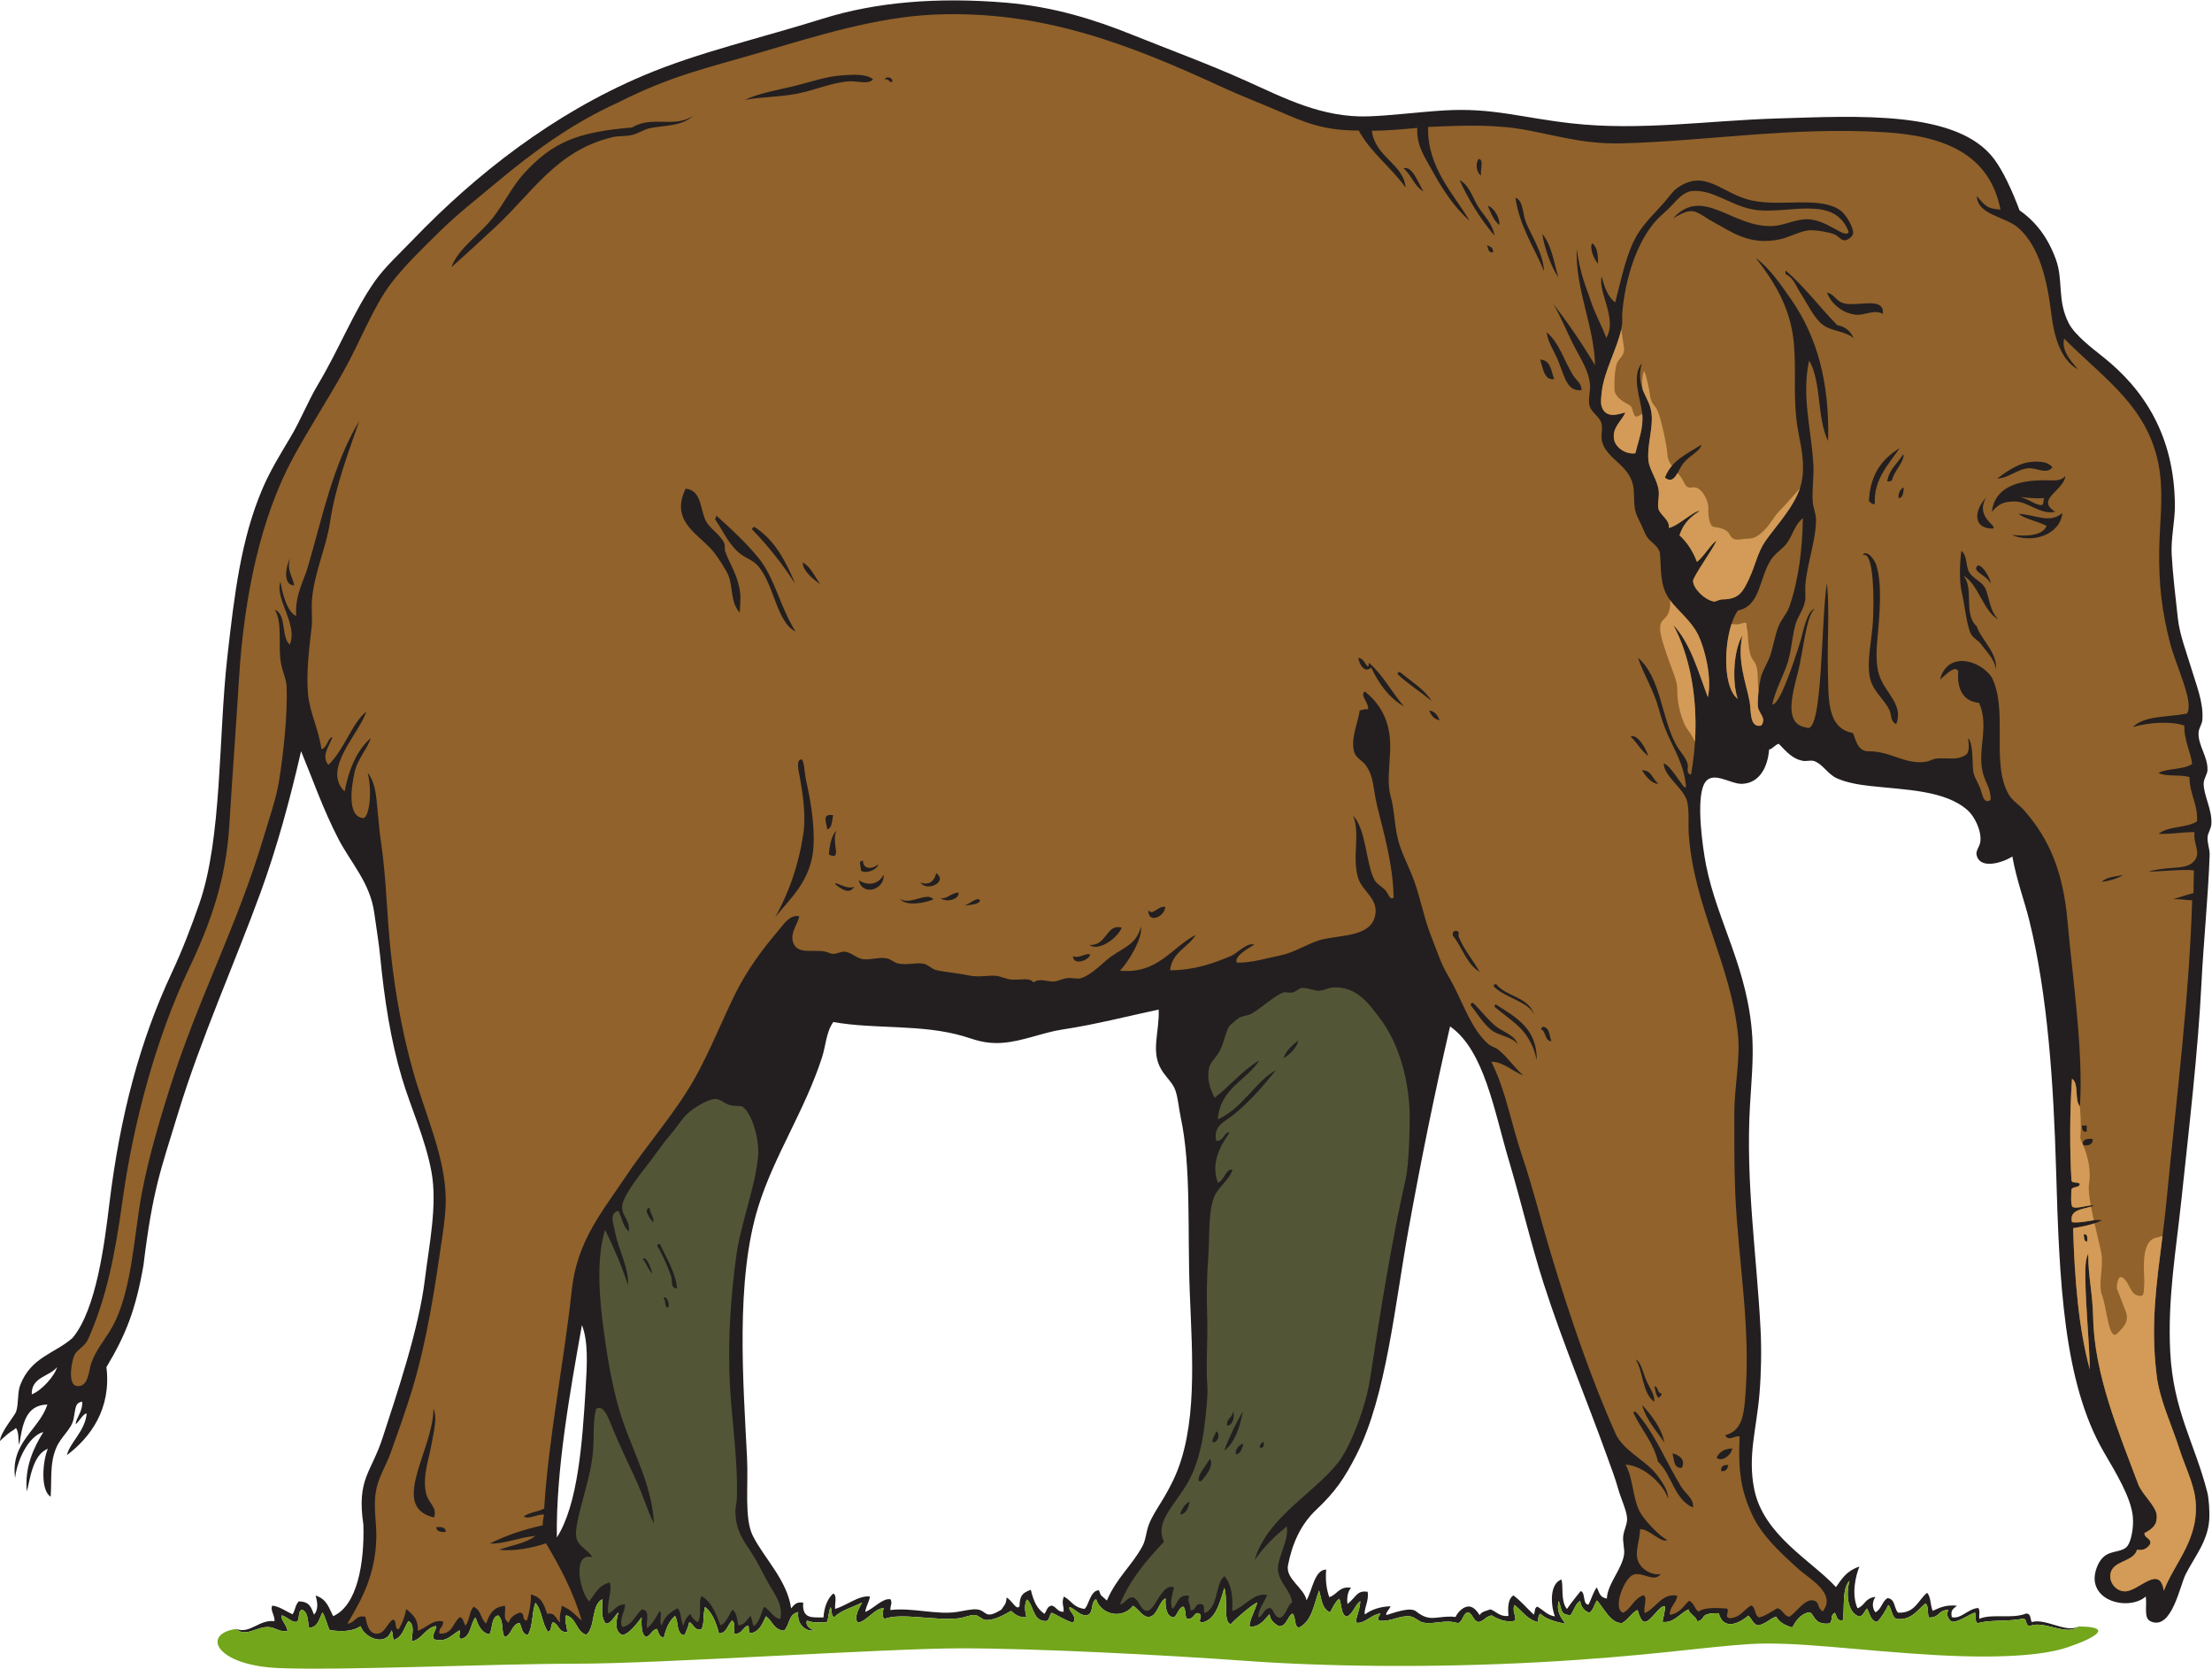
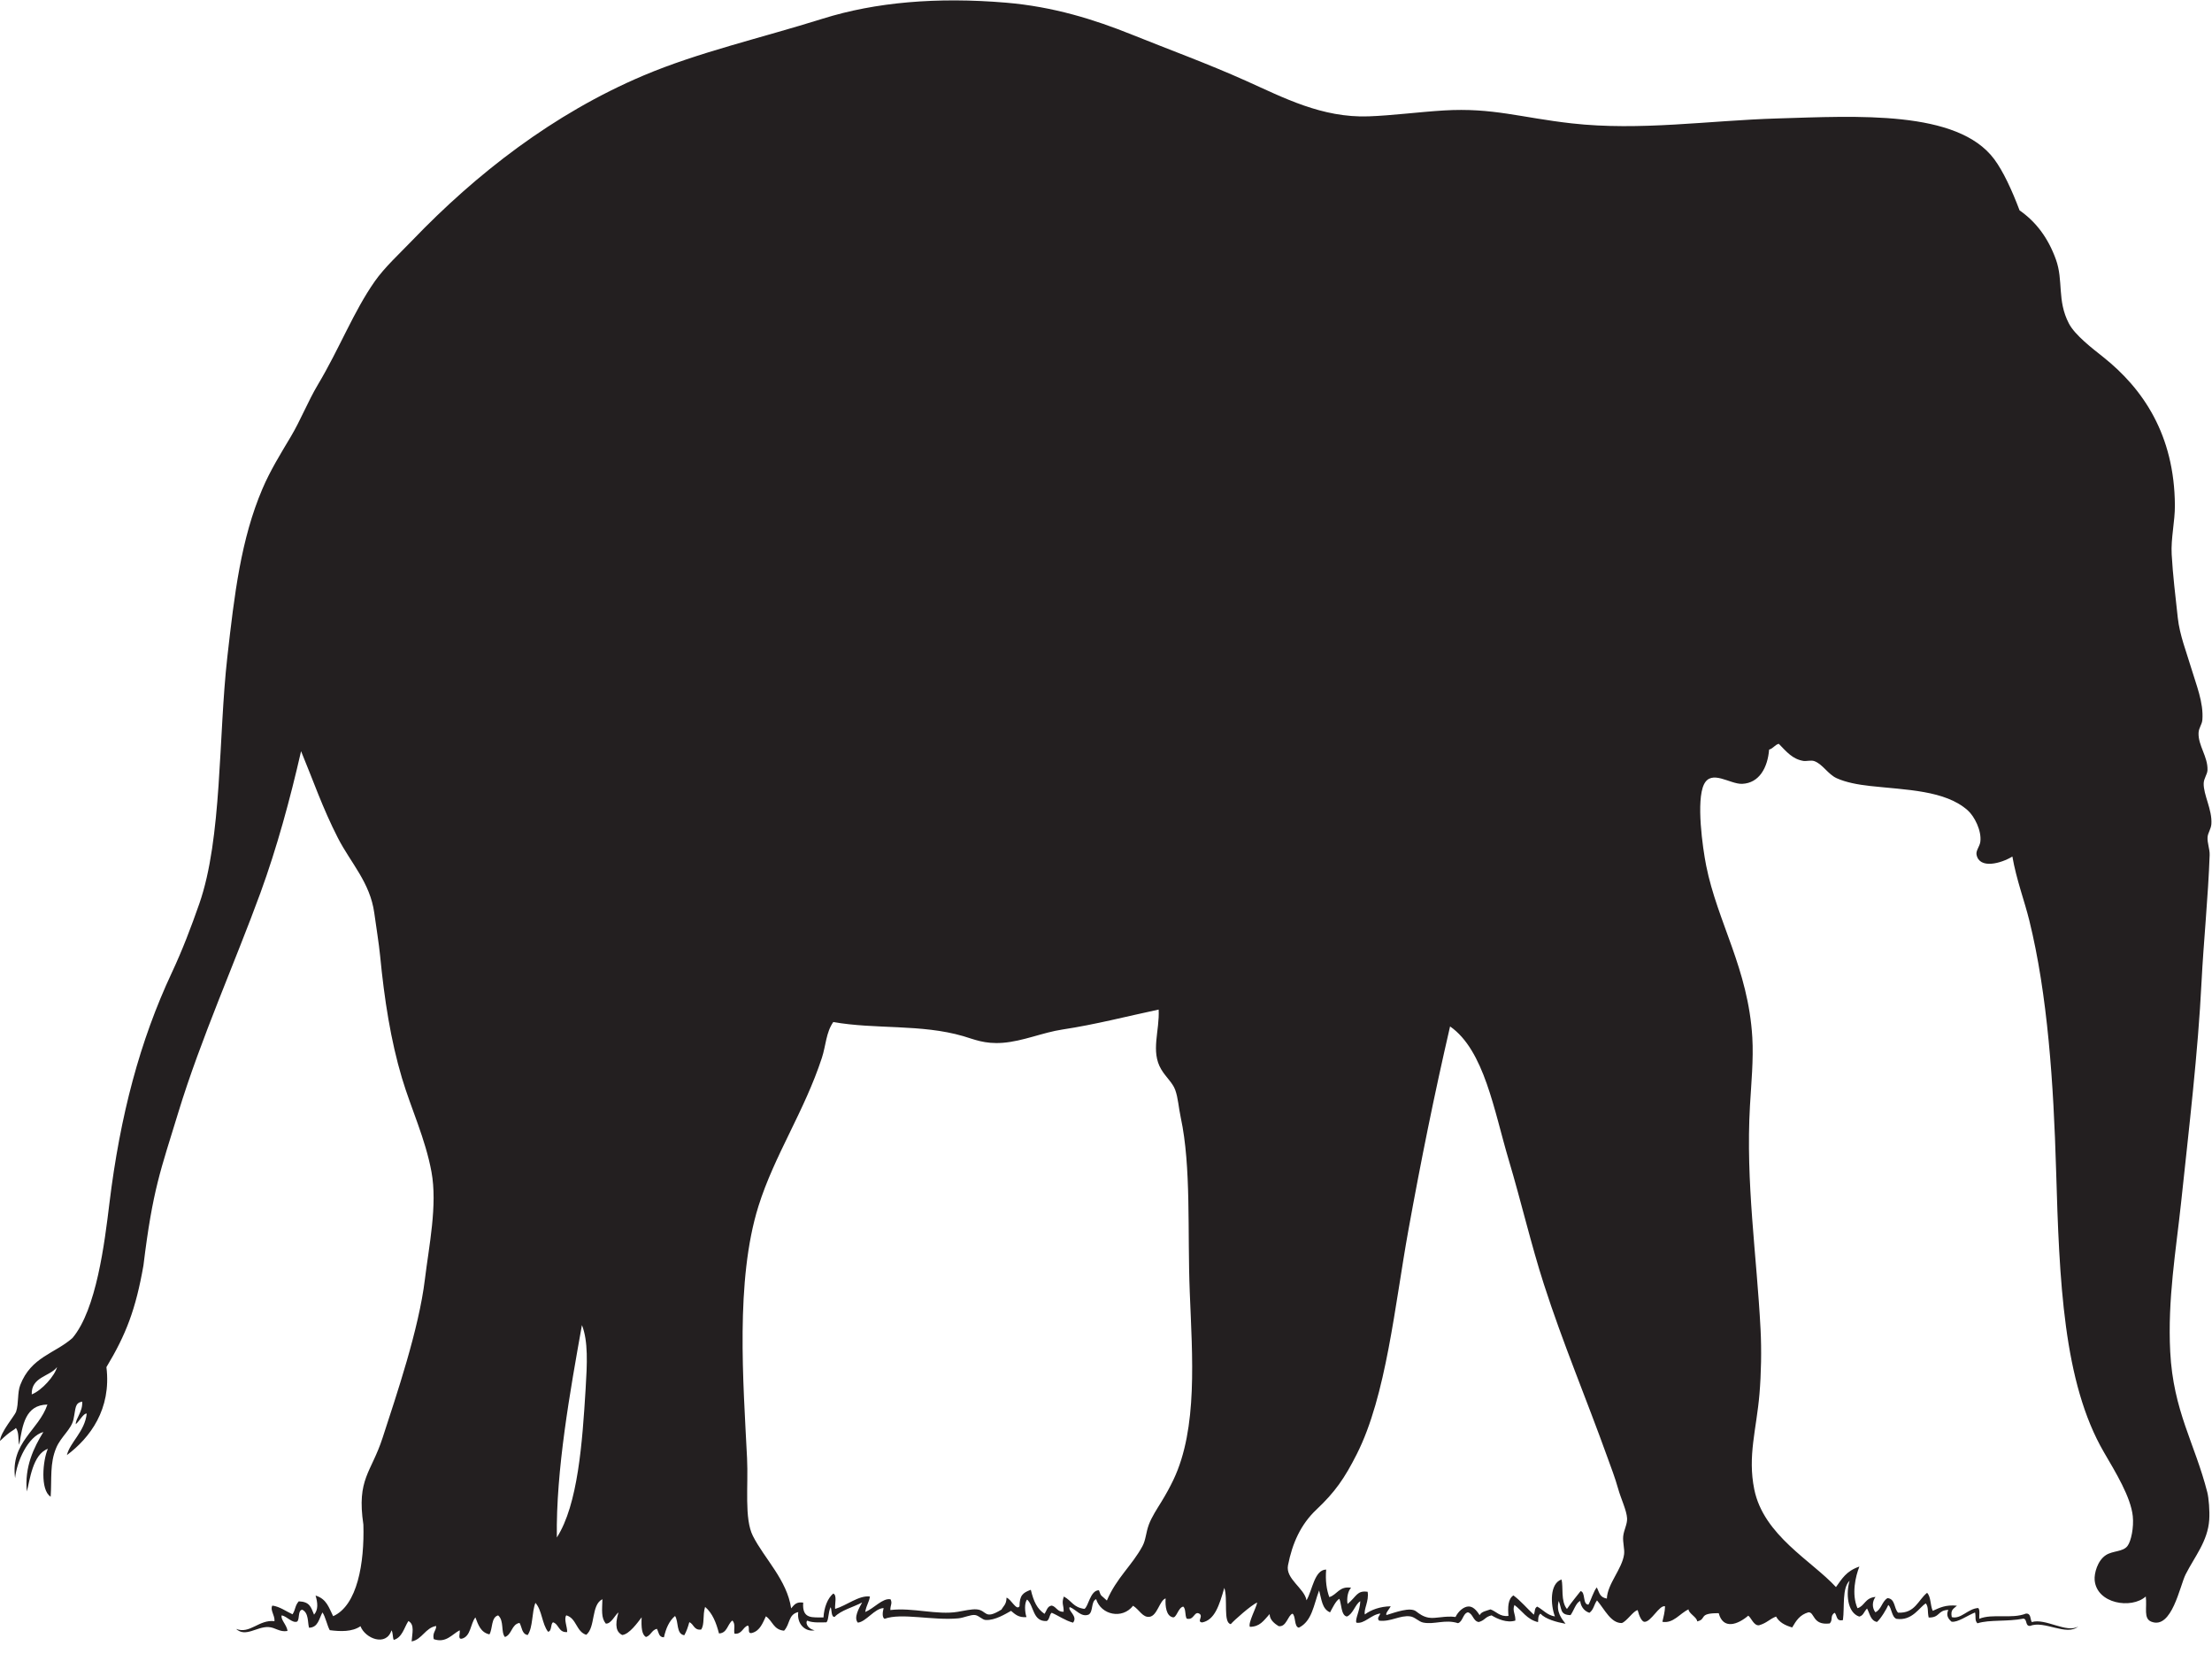
<svg xmlns="http://www.w3.org/2000/svg" viewBox="0 0 800.64 603.88" height="603.88" width="800.64" xml:space="preserve" id="svg2" version="1.1">
  <defs id="defs6" />
  <g transform="matrix(1.333,0,0,-1.333,0,603.88)" id="g10">
    <g transform="scale(0.1)" id="g12">
      <path id="path14" style="fill:#231f20;fill-opacity:1;fill-rule:evenodd;stroke:none" d="m 205.781,663.758 c -1.093,14.406 19.824,34.484 17.278,61.387 -20.387,-4.422 -16.93,-17.02 -23.547,-48.29 -5.75,-27.226 -33.832,-46.671 -46.735,-77.128 -17.996,-42.461 -11.898,-83.36 -15.214,-132.825 -29.09,17.942 -21.153,99.688 -7.559,129.973 C 88.254,581.719 81.012,510.715 72.875,480.977 66.184,547.52 91.602,600 117.789,642.52 75.805,630.898 45.121,561.844 41.02,517.215 27.871,614.52 105.082,646.805 128.777,716.992 68.852,716.238 61.055,661.57 52.285,607.91 c -4.086,12.996 0.512,31.492 -8.969,45.594 C 35.879,645.461 31.02,648.086 0,618.203 c 0.766,23.27 40.434,69.324 43.691,79.285 7.559,23.106 3.082,51.438 11.324,72.676 29.598,76.309 93.269,84.805 141.722,127.461 65.157,77.063 87.301,258.655 100.274,365.115 29.179,239.39 83.008,442.08 169.593,626.88 28.512,60.86 52.379,123.49 74.555,187.01 62.203,178.17 51.574,452.89 76.203,670.65 19.192,169.7 36.793,319.07 95.313,456.08 21.148,49.53 48.445,93.54 77.035,141.54 26.898,45.16 46.574,96.01 73.801,141.58 58.129,97.33 96.601,197.91 154.018,279.81 26.85,38.32 67.16,75.11 102.51,111.9 172.11,179.11 381.04,342.79 627.5,447.13 149.13,63.14 317.97,101.36 486.25,154.13 143.4,44.97 310.84,59.23 497.38,43.57 129.39,-10.86 240.87,-45.94 342.62,-86.92 102.26,-41.17 204.98,-78.45 309.51,-125.3 101.74,-45.61 205.92,-100.85 332.72,-96.48 62.65,2.16 137.57,11.98 204.76,16.04 132.27,7.95 208.99,-19.58 346.74,-35.05 186.15,-20.91 372.66,7.82 558.53,13.33 215.67,6.4 489.15,23.58 588.91,-110.54 24.1,-32.38 47.83,-83.31 68.85,-139.01 45.45,-31.67 77.69,-75.32 98.63,-133.22 20.94,-57.92 2.62,-110.97 35.24,-173.78 16.58,-31.97 64.84,-68.6 93.37,-91.31 107.9,-85.8 193.34,-211 194.5,-402.53 0.27,-43.53 -11.12,-89.36 -8.73,-132.95 3,-54.81 10.11,-113.2 16.58,-172.31 5.17,-47.33 23.55,-92.87 36.64,-136.94 13.01,-43.81 33.83,-93 30.12,-140.1 -1.04,-13.11 -9.85,-21.73 -10.34,-35.52 -1.27,-34.71 25.53,-64.36 24.26,-101.05 -0.39,-11.23 -9.88,-22.4 -10.33,-35.53 -1.09,-31.19 23.55,-71.88 20.86,-110.72 -0.94,-13.52 -9.43,-24.1 -10.33,-35.52 -1.21,-15.43 6.23,-32.43 5.66,-48.79 -3.81,-110.77 -16.91,-241.49 -21.99,-343.71 -9.55,-191.73 -34.02,-396.93 -55.53,-599.58 -13.87,-130.53 -36.87,-262.23 -29.55,-405.257 8.26,-160.996 66.82,-248.359 100.7,-381.484 3.97,-15.519 6.88,-50.82 5.24,-74.738 -3.99,-58.297 -39.53,-99.539 -64.16,-148.242 -15.53,-30.68 -37.36,-150.254 -93.05,-128.27 -22.01,8.691 -11.27,37.695 -15.08,68.418 -39.2,-35.059 -133.47,-19.66 -138.82,44.531 -1.51,17.977 7.63,52.793 30.35,67.657 19.04,12.46 46.42,8.582 58.84,24.98 9.91,13.074 17.52,50.555 14.34,80.906 -5.43,51.946 -46.39,118.684 -78.22,173.352 -110.57,189.832 -121.25,466.207 -129.96,765.007 -6.92,236.68 -22.95,477.29 -72.97,679.64 -13.11,52.98 -34.59,109.09 -45.8,172.81 -30.55,-18.73 -89.3,-34.98 -97.29,4.89 -2.28,11.38 8.71,22.31 10.33,35.52 3.68,29.89 -15.87,68.6 -34.27,84.98 -61.47,54.73 -167.19,55.32 -265.06,66.14 -33.99,3.75 -65.63,9.81 -90.55,21 -23.89,10.72 -37.89,37.97 -60.88,46.47 -8.63,3.18 -22.18,-0.63 -29.2,0.49 -29.82,4.75 -45.48,24.17 -67.4,46.57 -10.9,-3.02 -15.31,-12.76 -26.23,-15.79 -3.87,-48.35 -26.44,-90.87 -72.97,-92.9 -33.32,-1.46 -83.57,40.14 -103.9,-1.51 -21.49,-44.02 -3.85,-171.36 6.03,-220.83 30.57,-153.11 114.3,-279.95 125.24,-466.29 3.49,-59.29 -2.9,-125.24 -6.35,-184.91 -12.07,-208.15 18.45,-407.14 28.73,-607.498 2.93,-57.16 1.68,-120.313 -2.93,-175.234 -8.13,-96.614 -32.68,-168.262 -14.1,-259.446 25.41,-124.793 156.27,-193.711 221.79,-265.027 16.19,22.031 27.13,43.262 63.58,55.73 -10.59,-26.668 -21.74,-74.859 -5.16,-113.113 19.79,5.938 20.1,28.191 48.95,30.691 -9.32,-12.753 -9.65,-29.277 -0.43,-41.648 16.5,7.129 17.93,29.863 33.1,38.387 21.25,-1.785 17.25,-27.996 28.56,-39.434 46.09,-2.558 54.29,34.082 78.79,53.86 10.91,-10.735 8.36,-34.473 15.41,-48.946 19.27,8.68 35.15,16.961 65.72,13.953 -9.34,-8.769 -18.03,-10.449 -14.06,-31.054 25.35,-6.368 43.63,23.07 71.83,24.757 5.33,-5.468 2.25,-19.093 2.74,-29.257 36.44,14.812 87.89,-1.289 126.83,14.101 14.3,1.043 10.96,-14.953 15.84,-22.988 37.6,11.238 94.61,-31.309 126.41,-11.867 -32.03,-27.461 -92.54,17.218 -130.7,1.418 -14.28,-1.047 -7.19,17.636 -18.15,19.804 -44.67,-8.82 -91.7,-2.238 -125.19,-12.754 -7.88,8.543 -3.48,16.106 -6.41,29.454 -20.86,-8.157 -47.36,-27.903 -63.83,-25.02 -9.61,8.242 -15.23,17.762 -8.79,31.992 -29.86,-1.035 -21.93,-21.25 -53.3,-20.722 -3.75,16.601 0.1,27.832 -7.75,38.359 -17.17,-9.777 -36.43,-48.242 -79.79,-41.934 -13.49,5.332 -12.58,30.118 -22.15,37.625 -3.94,-9.746 -20.15,-37.265 -30.7,-46.082 -17.5,3.621 -19,21.817 -26.97,36.465 -9.49,-9.933 -9.38,-18.703 -21.13,-21.933 -33.17,11.179 -36.23,63.554 -26.29,97.382 -20.84,-20.265 -13.21,-69.992 -18.03,-106.816 -18.85,-4.395 -15.43,12.742 -22.38,19.852 -13.4,-7.813 -4.01,-19.286 -13.48,-28.985 -47.52,-5.898 -40.39,31.281 -57.91,30.188 -23.28,-6.75 -32.73,-21.992 -44.06,-41.086 -19.46,5.676 -34.89,13.711 -43.77,29.582 -18.62,-7.188 -24.01,-17.141 -46.43,-23.762 -14.29,-1.043 -20.76,20.098 -29.02,26.203 -28.65,-24.531 -68.24,-38.613 -80.22,6.668 -57.2,0.551 -31.3,-16.297 -58.55,-22.246 0.17,10.82 -23.56,21.887 -23.38,32.707 -24.41,-11.457 -40.88,-38.762 -71.04,-33.859 2.9,13.527 6.78,26.015 7.21,42.082 -15.47,4.687 -38.61,-44.211 -56.56,-42.024 -6.5,0.793 -13.81,15.344 -17.73,31.563 -10.88,-0.762 -29.59,-30.32 -43.03,-34.93 -29.61,-0.695 -46.15,36.301 -67.42,61.473 -8.66,-11.961 -8.77,-25.117 -20.69,-33.719 -18.03,6.023 -24.08,22.258 -24.84,32.039 -11.66,-4.141 -18.09,-27.703 -26.33,-38.308 -28.94,0.75 -23.14,15.867 -32.05,38.496 -8.16,-29.766 8.73,-48.996 18.44,-61.985 -24.96,4.602 -54.03,12.512 -68.23,27.5 -7.22,-5.625 -5.64,-17.011 -6.36,-23.008 -30.18,7.004 -42.93,30.84 -64.14,46.524 -6.31,-16.055 2.98,-23.809 2.54,-42.235 -22.84,-7.363 -48.93,4.485 -64.69,14.071 -18.26,-4.215 -17.13,-13.184 -34.73,-18.094 -15.41,2.117 -15.55,22.957 -29.63,26.379 -13.75,-3.383 -13.55,-25.648 -26.87,-29.477 -34.92,11.164 -63.83,-4.336 -94.12,1.582 -12.58,2.473 -22.62,15.09 -35.41,16.829 -27.97,3.808 -52.72,-15.403 -84.59,-11.563 -6.82,6.746 1.13,12.832 3.57,19.414 -25.37,-2.812 -43.53,-29.219 -65.35,-24.863 -3.73,10.156 9.73,32.012 10.72,58.25 -13.73,-8.153 -19.49,-34.832 -36.4,-41.59 -16.12,2.508 -14.56,35.84 -20.53,48.145 -9.73,-5.352 -19.69,-27.129 -25.16,-36.868 -22.13,9.465 -22.85,35.325 -29.74,59.504 -14.91,-39.621 -19.01,-83.164 -54.93,-101.047 -13.26,2.063 -8.1,32.043 -17.36,37.981 -12.73,-4.434 -16.44,-37.336 -37.75,-33.809 -10.02,6.27 -24.4,16.688 -24.26,32.793 -17.23,-19.043 -26.5,-34.211 -53.67,-34.726 -5.63,9.91 18.01,53.25 19.82,65.937 -15.23,-5.957 -64.08,-49.258 -71.64,-58.574 -21.48,3.586 -7.25,68.68 -17.62,98.406 -13.88,-48.281 -26.23,-87.176 -60.21,-93.855 -14.77,1.906 2.3,14.785 -6.09,22.832 -15.57,11.093 -15.1,-18.391 -35.92,-12.383 -5.1,8.918 -1.64,26.074 -9.2,32.617 -14.63,-2.558 -18.3,-33.781 -29.69,-28.723 -16.41,4.368 -19.61,29.387 -18.28,50.899 -16.29,-5.027 -22.34,-46.758 -43.38,-49.863 -18.85,-2.774 -27.34,18.761 -44.94,29.972 -29.38,-37.648 -87,-24.863 -100.33,17.918 -14.35,-6.062 -7.42,-34.14 -20.18,-41.863 -20.49,-8.301 -34.96,14.519 -51.59,20.352 -6.52,-9.426 23.48,-24.961 9.02,-42.352 -22.27,6.129 -38.14,18.434 -57.97,26.941 -6.53,-5.343 -5.49,-18.535 -13.37,-22.5 -38.49,-2.109 -34.35,41.504 -53.3,58.313 -7.84,-8.84 -6.42,-34.242 -1.7,-47.649 -21.75,-1.886 -31.33,8.02 -41.91,16.934 -15.46,-8.535 -43.39,-26.016 -68.58,-24.816 -9.7,0.468 -18.47,11.984 -28.99,13.476 -11.76,1.672 -29.98,-7.48 -45.59,-8.972 -68.73,-6.555 -155.1,15.683 -200.3,-1.29 -7.18,3.915 -5.35,18.848 -2.49,29.09 -24.21,-0.261 -47.67,-37.304 -70.08,-39.441 -11.88,13.183 2.9,39.023 11.71,54.785 -23.37,-12.551 -57.96,-21.269 -74.69,-39.172 -10.2,-1.347 -7.29,21.379 -11.04,26.262 -6.81,-14.18 -5.09,-36.777 -11.59,-41.043 -10.83,0.184 -36.19,-2.356 -51.45,4.488 -5.27,-2.012 -2.79,-21.328 19.86,-26.07 -24.66,-5.238 -48.87,16.199 -44.62,49.441 -27.72,-6.554 -21.66,-32.824 -38.54,-50.597 -29.09,2.738 -30.6,26.308 -49.29,39.082 -8.76,-18.465 -15.94,-38.535 -36.46,-44.825 -16.28,-5.105 -5.61,15.852 -12.65,19.68 -14.38,-4.941 -15.28,-23.808 -36.08,-22.109 -3.16,10.183 3.93,26.004 -5.89,35.808 -13.62,-10.136 -13.7,-34.258 -36.3,-35.097 -7.53,28.898 -17.7,55.246 -37.74,72.05 -7.07,-22.839 -0.83,-47.546 -10.78,-61.503 -20.08,-2.383 -19.53,15.168 -32.11,20.019 -3.47,-12.918 -7.66,-25.098 -13.59,-35.477 -22.61,3.68 -14.85,36.718 -25.08,52.352 -15.87,-13.301 -24.81,-33.758 -30.19,-57.918 -14.45,-0.137 -14.02,14.121 -19.09,23.047 -14.08,-3.047 -16.44,-18.223 -29.59,-22.227 -11.25,6.152 -13.23,25.243 -11.84,53.465 -10.82,-14.218 -33.55,-46.269 -52.89,-48.054 -15.14,7.695 -21.01,24.023 -10.11,61.355 -8.68,-6.199 -20.03,-31.941 -34.43,-30.391 -12.95,16.223 -9.89,36.758 -9.1,66.243 -31.05,-15.215 -18.24,-75.782 -43.83,-96.641 -27.57,8.457 -26.14,44.961 -54.29,52.852 -7.17,-10.262 2.84,-31.204 2.48,-45.489 -23.84,-1.77 -21.89,21.395 -38.51,26.61 -7.42,-5.528 -2.52,-23.797 -13.42,-25.731 -16.67,21.121 -16.27,58.75 -34.38,78.477 -10.06,-25.918 -6.34,-66.074 -20.95,-87.297 -16.17,2.461 -15.36,21.332 -22.16,32.844 -21.92,-3.75 -20.45,-31.68 -39.6,-38.293 -11.54,13.176 -1.68,44.308 -18.49,58.742 -19.37,-5.274 -14.47,-35.656 -23.59,-51.543 -23.5,4.941 -30.49,25.848 -38.17,46.082 -13.86,-17.578 -12.11,-51.309 -36.68,-57.801 -12.38,-2.394 -3.87,15.41 -6.11,22.82 -21.13,-11.504 -37.52,-35.562 -70.35,-24.082 -3.95,18.398 6.43,21.739 6.78,35.688 -28.96,-4.164 -38.54,-36.957 -66.78,-41.875 1.32,21.715 8.98,45.926 -8.81,55.332 -11.9,-18.496 -16.5,-44.563 -39.81,-51.262 -3.27,7.481 -1.73,19.609 -6.05,26.063 -14.38,-44.793 -71.273,-22.578 -84.215,11.152 -22.464,-15.547 -54.222,-14.512 -83.433,-10.75 -7.008,12.383 -11.746,36.836 -19.809,48.191 -9.3,-16.785 -11.535,-40.886 -36.41,-41.582 -4.16,14.493 -0.43,40.54 -18.644,49.004 -12.395,-2.597 -6.145,-24.461 -13.528,-32.226 -13.176,-5.145 -26.929,13.508 -41.914,16.926 -4.48,-10.813 14.317,-26.512 15.512,-42.461 -21.496,-3.965 -32.887,9.804 -51.758,10.613 -31.902,1.367 -62.273,-28.738 -87.726,-5.02 37.625,-14.91 61.992,26.114 104.226,20.981 1.344,16.316 -12.922,30.555 -5.781,42.293 19.887,-2.5 37.922,-15.996 54.785,-23.653 9.117,14.786 5.902,22.364 16.871,35.223 29.547,-1.219 32.875,-14.781 41.543,-36.199 11.883,13.641 9.984,32.266 4.113,51.863 30.387,-9.168 36.129,-33.172 47.75,-55.984 65.782,29.148 85.172,144.519 82.086,248.562 -18.5,124.746 21.192,140.254 52.202,235.793 37.77,116.426 98.43,294.383 114.81,430.082 10.83,89.83 34.57,201.43 17.88,291.84 -16.72,90.55 -55.28,171.33 -80.11,254.53 -30.48,102.13 -47.87,213.29 -59.34,332.1 -3.13,32.46 -11.54,84.66 -15.82,116.04 -11.32,83.06 -64.27,136.28 -98.899,203.99 -41.891,81.93 -67.117,156.4 -99.91,235.4 C 787.656,2360.14 751.762,2228.41 707.207,2106.3 639.77,1921.46 544.488,1708.14 484.215,1510.27 436.105,1352.34 414.867,1302.45 389.434,1094.27 368.473,975.242 342.141,906.902 288.98,818.613 c 13.965,-114.57 -44.875,-192.14 -107.324,-238.84 8.114,34.532 48.778,63.985 53.832,112.707 -8.246,1.805 -20.117,-20.937 -29.707,-28.722 z M 86.184,744.617 c -1.652,47.852 49.183,48.274 68.711,74.16 -5.61,-22.839 -40.868,-63.316 -68.711,-74.16 z M 3937.4,1743.61 c 92.93,-64.74 119.49,-228.94 159.44,-362.98 33.73,-113.22 60.84,-229.89 94.98,-335.94 52.36,-162.69 115.06,-309.963 173.81,-473.596 9.12,-25.371 19.8,-52.754 27.85,-81.621 8.06,-28.946 23.49,-59.719 24.59,-81.563 0.78,-15.742 -8.83,-31.457 -10.55,-48.515 -1.64,-16.165 4.24,-34.688 2.42,-48.731 -5.15,-39.883 -45.51,-80.723 -46.8,-120.422 -19.43,3.547 -19.9,14.992 -27.2,30.371 -8.36,-8.699 -16.33,-35.75 -22.78,-46.707 -16.5,0 -7.36,34.227 -21.4,36.61 -9.18,-12.262 -22.89,-27.676 -37.03,-48.496 -17.41,21.132 -9.38,60.675 -14.73,80.089 -32.66,-11.105 -29.75,-68.918 -17.93,-100.324 -21.68,3.508 -31.8,18.195 -48.22,26.778 -8.01,-5.536 -4.73,-10.79 -9.03,-21.993 -18.02,16.633 -35.41,37.559 -55.39,52.297 -15.23,-9.57 -15.25,-33.332 -13.49,-55.586 -23.17,-3.242 -34.03,12.84 -48.81,17.676 -10.96,-4.102 -24.42,-5.586 -29.49,-15.734 -9.14,14.718 -19.05,24.375 -31.12,23.566 -12.07,-0.812 -26.32,-12.109 -34.33,-28.43 -28.91,3.86 -53.54,-5.23 -73.07,-1.843 -14.71,2.547 -25.19,10.254 -33.94,17.089 -16.14,12.625 -57.45,-3.105 -80.3,-9.992 -4.02,4.485 7.37,15.598 11.39,23.723 -28.36,-0.391 -53.71,-9.473 -70.22,-22.121 -3.73,13.848 11.72,36.242 7.52,61.543 -29.39,3.996 -29.35,-12.313 -54.55,-33.192 -2.83,16.563 1.25,35.774 9.65,44.168 -32.48,4.961 -37.75,-19.031 -59.22,-25.457 -7.38,20.528 -11.03,44.668 -8.47,74.805 -32.02,-0.656 -37.17,-55.644 -53.34,-83.496 -5.82,32.949 -57.52,58.172 -50.34,94.98 11.7,59.903 34.54,111.016 77.19,151.27 50.74,47.832 76.43,84.988 109.67,150.711 80.04,158.234 103.16,404.18 140.06,607.903 34.06,188.09 69.86,365.7 113.18,553.16 z m -1674.76,11.94 c 114.07,-20.34 238.2,-4.91 353.18,-38.4 28.59,-8.33 57.45,-21.83 106.82,-18.03 55.86,4.3 107.77,27.91 162.91,36.21 88.32,13.31 173.77,35.61 260.58,54.05 3.05,-57.47 -22.3,-113.38 7.01,-162.43 12.95,-21.67 30.82,-35.93 38.01,-55.81 7.93,-21.95 9.06,-47.39 14.98,-74.91 28.83,-134.39 17.85,-306.87 24.48,-474.34 6.91,-174.683 22.12,-369.312 -44.26,-508.874 -9.9,-20.789 -20.18,-39.364 -33.48,-61.114 -10.29,-16.797 -25.8,-40.136 -33.49,-61.113 -8.07,-21.922 -7.88,-40.769 -17.21,-58.133 -28.05,-52.14 -70.51,-86.164 -96.62,-147.695 -15.1,14.734 -15.87,9.902 -21.54,27.918 -23.95,0.305 -28.87,-46.113 -39.67,-50.594 -30.61,4.453 -33.16,21.141 -55.61,33.613 -6.99,-19.668 0.02,-22.96 -0.55,-41.425 -17.34,-0.801 -19.18,13.379 -32.18,16.777 -12.58,-1.301 -13.84,-14.297 -19.85,-22.395 -19.9,13.645 -29.21,32.442 -37.11,65.247 -21.31,-7.676 -30.63,-15 -30.72,-44.629 -8.28,-13.293 -22.89,19.629 -35.31,23.32 0.06,-18.488 -8.97,-23.176 -13.52,-32.238 -47.97,-29.774 -38.43,-1.825 -67.97,0.449 -13.42,1.035 -33.45,-3.731 -50.96,-6.68 -56.07,-9.441 -122.57,12.227 -182.97,4.817 -0.21,13.621 6.2,18.035 0.48,29.207 -21.77,3.769 -44.36,-24.551 -68.75,-34.551 4.01,21.23 10.07,25.031 12.83,42.051 -29.96,3.847 -62.7,-24.227 -94.52,-33.66 -1.27,13.679 5.89,37.5 -5.11,41.757 -15.27,-12.812 -24.94,-37.812 -26.45,-64.882 -28.98,0.71 -58.63,-5.911 -55.11,40.292 -18.32,2.43 -23.53,-4.667 -32.72,-15.683 -11.13,76.933 -72.75,135.293 -103.81,196.504 -23.93,47.16 -12.21,136.14 -15.93,211.269 -10.18,205.586 -32.27,482.675 30.99,684.385 43.26,137.97 124.9,257.75 172.31,402.85 10.62,32.47 11.11,68.81 30.84,96.87 z M 1580.13,932.793 c 17.37,-43.594 14.11,-106.113 10.09,-172.207 -8.92,-146.731 -20.96,-315.391 -78.21,-404.445 -2.65,182.961 36.18,397.656 68.12,576.652 v 0" />
-       <path id="path16" style="fill:#525637;fill-opacity:1;fill-rule:evenodd;stroke:none" d="m 1618.5,704.93 c 22.31,15.91 37.29,-34.93 47.7,-59.227 21.22,-49.582 38.08,-85.137 59.46,-130.851 20,-42.743 31.07,-83.141 49.91,-120.938 -4.57,110.578 -64.88,206.641 -95.36,313.223 -21.39,74.785 -34.6,158.91 -44.64,240.957 -9.62,78.706 -14.54,170.936 7.34,243.336 23.41,-47.6 45.04,-96.93 62.39,-150.38 2.93,47.06 -25.7,93.25 -36.43,149.93 -3.26,17.22 -15.25,46.16 10.61,51.76 9.13,-18.83 12.27,-43.46 28.28,-55.66 2.57,35.17 -20.06,40.22 -18.33,68.47 1.95,31.81 62.68,103.32 83.37,131.7 15.94,21.85 30.97,42.91 46.47,60.88 17.64,20.46 31.45,43.57 46.41,57.65 15.39,14.49 54.3,40.94 78.59,40.88 10.79,-0.03 21.12,-11.93 38.67,-16.87 12.75,-3.61 27.45,-0.97 32.4,-3.81 24.74,-14.16 47.18,-86.59 43.2,-133.8 -7.15,-84.52 -47.8,-184.09 -59.81,-274.91 -13.19,-99.67 -21.29,-204.086 -18.22,-311.313 3.48,-122.012 24.07,-230.508 20.17,-344.414 -0.41,-12.219 -4.04,-24.59 -3.84,-35.645 0.9,-51.808 22.68,-79.035 43.57,-111.093 17.71,-27.16 31.54,-57.227 47.26,-85.196 14.79,-26.3 39.77,-56.269 30.87,-94.648 -17.29,1.894 -25.47,21.465 -43.47,33.172 -8.36,-15.606 -10.75,-38.68 -28.19,-52.891 -5.96,11.43 -3.46,18.274 -8.93,27.793 -11.22,-10.406 -14.15,-23.445 -33.32,-25.644 -3.2,16.066 -3.73,34.707 -15.51,42.461 -8.32,-8.094 -16.99,-38.68 -33.16,-41.637 -11.78,31.168 -23.29,62.613 -50.62,78.758 -10.46,-10.743 1.87,-54.258 -10.93,-71.231 -12.93,9.336 -16.34,14.551 -19.59,22.805 -11.19,-8.91 -13.59,-14.906 -19.51,-31.887 -8.13,16.621 -4.91,37.996 -15.67,47.371 -23.31,-12.578 -35.01,-23.57 -42.75,-46.386 -8.67,6.515 2.52,32.238 -5.83,39.054 -6.72,-12.336 -22.42,-41.504 -34.57,-46.203 -1.99,21.125 9.59,49.192 -14.06,50.266 -17.64,-15.871 -24.91,-42.461 -52.74,-47.801 -9.81,21.012 7.56,39.898 7.53,61.543 -23.86,0.465 -28.97,-18.457 -45.87,-25.199 -3.92,32.043 11.56,60.07 4.67,84.316 -29.8,-5.496 -40.46,-30.789 -56.04,-50.984 -24.81,23.718 -48.18,135.136 8.51,119.953 -16.05,26.89 -48.58,29.656 -44.23,72.156 5.81,56.875 39.44,139.883 45.79,213.469 4,46.441 -1.07,78.297 8.45,116.715 z M 3417.01,139.09 c -2.77,18.34 16.72,42.101 23.75,61.269 -38.75,5.957 -61.13,-33.574 -94.86,-43.847 2.62,40.84 -2.81,73.91 -21.13,94.492 -25.06,-17.52 -16.2,-86.699 -53.62,-99.727 -5.11,7.832 2.4,21.028 -8.1,23.645 -19.22,4.48 -14.44,-17.949 -30.73,-16.496 1.82,16.984 -10.97,24.746 -2.59,38.996 -32.5,6.101 -31.29,-22.668 -46.04,-34.934 -9.1,17.227 1.11,42.805 4.24,58.36 -34.16,11.816 -50.08,-61.836 -72.48,-63.7 -18.03,-1.496 -20.88,28.973 -38.36,36.348 -18.81,0.762 -20.35,-16.348 -36.02,-18.867 28.03,68.957 72.91,120.5 119.71,170.019 -25.51,49.989 23.11,93.047 61.06,154.786 26.77,43.621 41.34,101.726 47.96,154.382 4.2,33.567 10.61,85.598 8.48,114.082 -4.2,56.211 1.54,120.86 -0.19,181.79 -1.8,62.482 -1.55,110.452 2.83,168.752 4.08,54.38 -0.88,119.38 15.72,162.03 9.9,25.49 41.93,47.26 49.92,73.82 -17.4,5.82 -22.26,-29.75 -39.53,-35.04 -21.03,55.39 9.3,104.25 31.49,135.8 -12.45,6.16 -16.23,-24.95 -36.08,-22.11 -8.55,40.84 21.52,50.7 46.62,70.62 44.18,35.04 82.6,80.74 115.67,121.41 -54.59,-29.38 -92.02,-105.15 -158.07,-133.68 6.99,85.22 77.5,104.75 113.07,160.4 -46.72,-27.62 -79.57,-69.58 -121.82,-101.83 -12.07,24.87 -21.27,49.53 -14.86,81.41 3.04,15.16 20.08,28.17 30.04,48.18 12.22,24.59 15.02,52.49 27.11,67.72 -1.22,-1.51 19.47,16.79 23.02,19.09 9.46,6.05 24.18,5.87 35.92,12.37 21.62,11.98 64.06,50.35 85.35,57 6.37,1.98 17.19,-1.33 22.74,-0.39 12.11,2.07 20.25,11.86 26.17,12.55 15.82,1.82 33.42,-7.41 48.55,-7.31 11.18,0.07 25.78,8.6 39.12,9.08 64.3,2.32 96.61,-46.08 124.42,-82.12 56.11,-72.69 81.78,-177.86 82.22,-268.66 0.16,-33.1 -1.48,-126.84 -10.87,-168.64 -37.35,-165.86 -70,-367.218 -96.8,-543.695 -11.39,-75.105 -53.05,-185.441 -88.24,-228.984 -68.87,-85.188 -191.08,-147.637 -225.14,-262.383 29.86,41.981 62.05,70.555 87.15,90.809 7.46,-36.016 -26.43,-86.278 -23.77,-117.645 3.01,-35.344 33.3,-53.379 38.55,-88.496 -15.39,-9.394 -14.72,-35.383 -33.16,-41.641 -15.96,1.61 -14.94,19.61 -25.53,26.407 -19.39,0.242 -18.34,-20.645 -32.89,-25.422 z M 3230.8,453.848 c -13.81,-6.653 -21.66,-19.426 -26.56,-35.262 18.3,1.969 22.17,18.875 26.56,35.262 z m 23.69,58.027 c 0.67,-2.539 2.66,-3.828 6.43,-3.359 11.93,12.343 37.48,44.277 23.77,61.281 -8.97,-18.703 -30.96,-40 -30.2,-57.922 z m 47.68,132.285 c -2.78,-10.351 -9.87,-16.222 -10.24,-29.055 16.1,-4.421 22.15,25.04 10.24,29.055 z m 72.3,53.965 c -19,-33.176 -36.31,-68.086 -50.47,-106.281 29.63,20.011 45.06,72.258 50.47,106.281 z m -25.95,0.438 c -1.35,-17.305 -18.52,-18.25 -16.88,-38.672 16.58,-0.547 21.9,27.871 16.88,38.672 z m 7.77,-116.993 c 13.61,2.434 16,16.477 19.96,28.879 -13.11,-1.972 -24.59,-19.101 -19.96,-28.879 z m 71.99,34.504 c -1.48,-6.172 -9.35,-5.722 -6.76,-16.125 9.59,-4.023 14.16,13.449 6.76,16.125 z m 96.21,1089.046 c -16.15,-13.02 -31.74,-26.6 -39.74,-48.03 17.52,9.42 39.21,32.03 39.74,48.03 z M 1770.75,1072.41 c -2.06,15.72 -17.1,50.64 -25.3,39.39 10,-11.62 14.6,-28.45 25.3,-39.39 z m 2.35,139.54 c 5.22,9.89 -8.66,24.5 -9.08,39.1 -19.82,-3.09 2.68,-31.3 9.08,-39.1 z m 49.46,-146.9 c 3.78,-10.25 -2.97,-32.41 15.68,-32.73 -2.42,40.25 -29.39,84.38 -46.65,120.9 -3.97,-0.31 -7.7,-0.85 -6.61,-6.38 14.2,-22.43 27.22,-53.66 37.58,-81.79 z m -7.91,-84.261 c 5.57,14.445 -9.98,37.041 -12.6,22.931 7.98,-3.993 -0.33,-23.74 12.6,-22.931 v 0" />
-       <path id="path18" style="fill:#91622b;fill-opacity:1;fill-rule:evenodd;stroke:none" d="m 4660.7,3062.33 c -14.78,-8.95 -33.51,-42.33 -52.89,-57.55 -10.95,28.79 -26.46,53.16 -47.48,72.22 7.95,22.59 18.48,43.22 55.47,66.46 -19.1,-1.17 -58.55,-41.23 -84.35,-46.5 3.2,22.28 -23.77,34.19 -28.32,52.41 -3.15,12.54 2.77,31.56 0.82,48.68 -3.32,29.11 -25.43,57.05 -27.86,81.62 -4.18,42.37 12.5,85.25 8.62,126.45 -4.5,47.94 -44.26,66.31 -27,137.59 -27.87,-34.35 -3.88,-93.78 1.1,-133.91 4.94,-39.98 -9.57,-73.4 -18.09,-110.06 -25.33,-4.15 -53.42,14.69 -57.81,36.68 -6.68,33.47 20.59,50.04 30.47,74.15 -16.58,-4.22 -54.14,-19.32 -64.63,17.31 -2.97,10.35 -0.84,25.32 0.64,38.94 6.37,58.23 46.57,125 54.99,180.85 1.64,10.8 -0.36,21.73 0.54,32.46 8.01,94.8 40.33,196.69 95.18,254.83 9.92,10.53 27.87,24.53 42.89,41.48 15.23,17.17 32.48,32.9 49.28,34.88 60.54,7.11 111.64,-44.8 180.91,-51.74 89.73,-8.99 209.42,40.73 246.64,-59.2 -9.88,-21.18 -62.63,39.39 -120.46,34.35 -31.14,-2.7 -56.76,-16.43 -84.71,-18.04 -110.41,-6.42 -190.29,110.45 -271.45,20.94 14.16,7.86 31.35,18.53 47.13,19.39 19.32,1.07 37.13,-16.16 58.99,-27.81 50.78,-27.08 99.7,-66.86 184.2,-48.55 28.02,6.08 57.96,24.77 84.82,24.55 17.09,-0.16 45.94,-4.86 61.48,-10.78 12.72,-4.84 17.45,-16.24 28.95,-16.71 3.65,-0.16 21.05,6.48 23.03,19.08 1.93,12.32 -16.9,49.55 -34.65,62.26 -54.96,39.32 -158.93,9.47 -239.77,26.76 -81.03,17.32 -124.7,86.68 -200.64,35.82 -12.97,-8.67 -22.19,-22.15 -33.05,-35.14 -24.02,-28.74 -59.76,-61.38 -79.53,-96.05 -28.38,-49.8 -40.14,-111.37 -58.2,-180.8 -18.17,11.17 -30.65,42.77 -36.82,70.39 -11.41,-42.48 43.63,-114.55 12.46,-167.36 -14.26,38.69 -29.37,61.84 -43.14,103.42 -13.4,40.37 -26.82,66.75 -37.21,138.14 -3.83,-110.17 47.87,-211.17 49.88,-315.7 -34.96,58.77 -73.12,114.45 -114.04,167.46 20.31,-33.64 35.1,-71.29 53.36,-108.01 17.81,-35.77 43.14,-71.25 46.84,-111.16 1.85,-20.25 -6.06,-38.81 -1,-58.4 4.55,-17.57 26.31,-28.79 31.7,-45.98 5.04,-16.13 -2.4,-35.04 2.36,-51.98 14.01,-49.68 79.73,-63.99 85.49,-128.03 3.38,-37.42 -2.32,-52.18 14.8,-84.65 8.23,-15.56 14.07,-33.49 21.96,-45.81 8.32,-13 33.2,-24.82 34.94,-46.03 3.42,-41.87 -0.78,-83.55 23.94,-120.51 20.67,-30.92 59.71,-58.23 79.5,-98.72 19.31,-39.57 37.98,-119.58 26.36,-169.23 -26.4,70.24 -46.97,146.13 -94.08,196.34 55.12,-100.84 76.25,-252.99 48.34,-406.57 -14.59,3.46 -6.37,19.48 -9.26,29.38 -5.6,19.35 -20.6,32.2 -31.56,52.46 -39.94,73.89 -41.25,182.66 -103.16,235.45 15.9,-46.62 42.73,-88.36 56.11,-137.28 7.23,-26.37 14.65,-48.89 24.77,-71.82 17.81,-40.32 44.31,-82.27 49.59,-140.41 -1.35,-11.34 -17.15,15.42 -25.53,26.39 -10.7,14 -22.46,32.5 -35.1,36.3 0.74,-35 53.67,-67.1 63.2,-101.69 7,-25.41 2.89,-61.24 4.97,-90.98 13.63,-196.21 114.6,-353.49 133.63,-544.72 6.5,-65.39 -10,-143.57 -10,-210.44 0,-74.09 -0.59,-150.81 2.73,-224.01 8.3,-183.44 43.4,-363.156 26.37,-555.519 -4.18,-47.043 -10.76,-85.129 -53.56,-96.484 8.56,-19.231 28.6,1.738 38.87,-3.899 -4.69,-94.297 4.57,-146.629 32.21,-208.289 26.58,-59.23 74.75,-103.125 124.1,-148.152 33.69,-30.715 107.44,-68.539 69.43,-118.031 -17.32,11.32 -7.12,25.519 -25.46,29.648 -23.91,5.383 -48.15,-35.293 -65.67,-44.336 -15.39,3.203 -17.09,19.66 -32.07,23.262 -15.9,-8.875 -29.9,-19.695 -49.1,-25.145 -13.56,4.989 -9.04,27.45 -22.19,32.832 -19.86,-11.367 -29.1,-33.722 -59,-34.718 -14.3,3.886 0.31,15.871 -6.06,26.074 -21.93,1.496 -61.09,4.816 -78.04,-8.426 -10.57,7.871 -12.19,24.395 -25.47,29.637 -15.69,-14.59 -25.76,-34.981 -52.58,-38.067 0.37,23.84 17.93,29.883 20.35,51.602 -40.7,9.043 -58.01,-34.649 -88.44,-47.207 -3.49,20.293 8.6,40.058 -2.44,48.73 -26.5,-7.793 -33.14,-36.14 -55.97,-47.742 -30.22,12.09 3.94,95.305 27.71,103.399 26.33,8.984 55.51,-22.864 74.69,1.992 -20.76,-4.668 -50.67,9.414 -61.12,33.484 -11.01,25.41 4.42,57.512 4.73,87.57 20.31,4.629 58.58,-38.925 73.81,-29.023 -22.38,12.059 -60.45,52.234 -73.05,74.453 -21.42,37.742 -18.45,91.512 -40,130.516 53.87,-3.262 106.25,-59.668 115.3,-92.832 0.66,23.594 -16.27,45.754 -28.19,62.148 -27.15,37.422 -77.61,59.738 -105.45,99.153 -1.48,2.117 -5.88,8.835 -6.32,9.843 -66.67,147.676 -126.55,322.383 -179.87,499.667 -26.09,86.8 -47.77,175.69 -76.76,260.98 -29.35,86.37 -43.94,177.22 -83.36,254.59 30.08,1.39 58.52,-26.39 87.02,-37.18 -23.21,19.74 -41.31,48.17 -67,69.29 -7.96,6.56 -20.7,9.31 -28.94,16.72 -42.21,37.99 -63.18,97.89 -91.54,154.11 -11.66,23.14 -25.04,43.04 -34.59,65.5 -9.96,23.36 -18.19,47.17 -28.01,71.89 -19.22,48.3 -28.09,99.49 -46.17,150.09 -13.75,38.41 -33.62,73.35 -43.58,111.09 -10.64,40.33 -9.94,82.86 -20.7,120.46 -9.3,32.47 -3.38,74.12 -1.23,120.13 3.4,71.96 -19.02,123.09 -68.65,163.45 -14.75,-10.57 11.13,-29.85 8.9,-48.85 -10.51,2.07 -15.13,-1.95 -22.77,-2.85 -4.49,-32.49 -25.63,-77.44 -14.88,-113.37 4.84,-16.17 21.75,-21.79 31.85,-36.24 22.81,-32.68 18.4,-60.68 30.59,-110.88 16.42,-67.62 42.73,-155.15 44.53,-247.44 -10.22,-9.09 -14.32,11.1 -22.38,19.85 -8.19,8.88 -23.81,17.5 -28.77,26.44 -24.77,44.64 -22.03,135.8 -58.71,176.28 19.98,-52.36 -3.87,-111.25 13.37,-169.02 10.67,-35.71 53.29,-55.11 47.06,-98.16 -8.91,-61.55 -87.91,-56.17 -143.99,-69.01 -34.76,-7.95 -73.12,-35.17 -114.35,-43.51 -39.46,-7.98 -75.81,-20.07 -117.84,-19.66 -8.53,16.64 28.01,37.28 47.19,48.98 -20.08,6.56 -45.72,-23.16 -62.44,-30.33 -46.95,-20.13 -98.61,-38.89 -166.21,-39.4 5.76,50.16 48.92,61.64 69.78,96.2 -66.66,-34.52 -102.71,-107.13 -206.13,-97.16 23.56,22.81 63.22,90.96 57.19,119.15 -13.73,-54.01 -55.69,-57.12 -95.7,-92.53 -21.78,-19.28 -47.55,-42.52 -68.97,-47.54 -8.36,-1.95 -24.55,2.13 -35.7,0.61 -13.13,-1.79 -25.98,-8.55 -35.86,-9.14 -18.78,-1.11 -36.85,10.25 -55.21,-2.31 -12.38,13.6 -30.58,6.27 -58.3,7.47 -15.38,0.66 -31.64,9.59 -45.28,10.5 -23.57,1.57 -43.95,-5.31 -74.63,1.25 -30.19,6.45 -65.64,8.67 -87.4,14.45 -11.91,3.17 -20.94,14.67 -32.18,16.78 -22.96,4.3 -47.03,-4.94 -71.39,1.19 -9.31,2.35 -19.27,11.64 -28.99,13.48 -22.15,4.19 -44.17,-4.83 -64.95,-2.15 -16.85,2.17 -32.43,18.27 -48.36,20.28 -11.02,1.4 -21.17,-5.78 -32.55,-5.94 -7.57,-0.1 -14.81,5.36 -25.86,6.93 -33.46,4.75 -74.76,-9.09 -83.93,27.37 -6.48,25.76 15.38,49.52 17.36,67.88 -25.79,5.45 -43.02,-23.04 -55.81,-38.02 -44.32,-51.87 -86.91,-109.37 -119.83,-176.51 -42.08,-85.83 -76.91,-179.17 -131.03,-263.97 -50.1,-78.5 -112.46,-150.49 -166.19,-230.92 -62.58,-93.68 -130.59,-172.86 -144.72,-305.94 -20.53,-193.339 -62.79,-397.663 -74.89,-592.761 -16.84,-8.984 -41.38,-10.031 -55.55,-21.789 15.57,-8.301 35.53,7.207 55.28,5.566 -1.99,-11.98 -3.2,-11.629 -3.74,-29.16 -52.71,-11.512 -100.56,-28.055 -143.66,-49.512 37.16,-2.089 81.27,17.188 123.7,20.645 -25.33,-20.027 -64.85,-25.379 -98.01,-37.305 40.52,-5.574 92.55,5.512 126.89,17.336 38.25,-64.101 73.71,-130.898 97.1,-209.375 -16.84,12.832 -25.1,27.52 -54.5,39.863 0.85,-9.277 -8.06,-25.449 -3.91,-45.293 -11.05,6.336 -12.47,28.399 -35.42,23.235 -8.54,23.66 -13.54,45.34 -44.56,52.683 2.12,-12.285 -3.5,-51.394 -10.93,-71.222 -15.58,4.101 -2.24,18.285 -18.17,22.035 -13.88,-4.367 -27.14,-12.602 -30.62,-27.707 -16.71,10.105 -8.12,24.082 -10.08,46.086 -32.83,-3.469 -41.3,-21.567 -51.63,-48.293 -17.51,17.117 -10.95,33.574 -33.54,45.781 -12.58,-13.691 -9.72,-31.965 -21.74,-51.348 -6.24,6.731 -5.32,20.399 -15.84,22.989 -18.96,-14.504 -19.74,-47.825 -55.93,-44.504 -0.31,20.129 10.35,13.32 10.48,32.988 -29.62,5.313 -42.79,-16.375 -68.79,-25.515 1.84,32.324 -14.75,45.32 -31.46,58.953 -3.71,-21.141 -10.32,-38.504 -20.4,-54.832 -13.41,0.867 -3.04,24.726 -15.79,26.23 -16.3,-10.527 -21.39,-37.434 -42.84,-38.234 -19.6,-0.719 -27.351,19.824 -31.69,45.976 -27.997,5.852 -27.629,-17.636 -49,-18.652 39.898,66.496 76.11,133.555 78.57,232.402 1.07,43.067 -8.5,82.891 -1.12,126.602 6.39,37.98 27.72,69.894 40.74,106.445 19.52,54.785 41.31,115.637 58.06,171.067 40.57,134.179 61.16,274.16 81.62,414.11 2.92,20.02 5.56,41.41 7.53,61.55 11.17,114.16 -33.85,219.6 -72.21,338.79 -37.52,116.58 -61.81,245.55 -74.96,368.07 -11.87,110.53 -12.04,203.18 -27.32,305.59 -4.97,33.25 -6.5,63 -11.18,107.3 -2.57,24.29 -6.8,56.34 -24.656,78.32 13.496,-52.94 3.916,-121.67 -11.813,-123.14 -44.949,2.69 -32.117,86.48 -23.886,123.74 8.453,38.26 37.595,67.67 43.775,93.4 -37.482,-33.86 -59.131,-84.11 -70.604,-144.88 -62.183,60.4 38.454,154.7 58.825,216.5 -38.895,-30.22 -61.184,-106.2 -103.059,-144.35 -20.117,24.12 2.52,51.54 10.996,74.48 -10.535,3.08 -14.211,-29.26 -29.758,-31.96 -7.312,54.35 -31.734,98.67 -36.425,149.93 -5.247,57.24 3.488,127.25 9.488,178.37 3.094,26.36 -0.805,52.68 1.308,77.89 6.211,73.96 38.247,139.29 48.981,210.16 15.246,100.74 51.234,192.39 79.273,274.59 -72.257,-120.06 -100.39,-263.52 -139.757,-396.92 -11.61,-39.33 -34.973,-75.49 -31.45,-132.56 -26.023,12.09 -38.402,66.36 -42.64,93.15 -16.387,-46.58 48.644,-116.24 25.113,-170.76 -24.051,21.44 -7.691,81.96 -40.602,94.82 22.391,-36.86 7.676,-97.1 17.012,-146.36 4.219,-22.29 14.481,-42.68 15.184,-61.92 2.832,-77.35 -8.539,-180.12 -20.535,-256.1 -7.637,-48.37 -26.801,-102.51 -41.504,-151.87 C 643.902,2015.84 537.867,1819.27 461.012,1575.98 430.23,1478.5 393.906,1356.16 377.922,1248.4 359.742,1125.85 350.199,999.609 297.66,915.41 c -17.363,-27.82 -37.5,-51.418 -50.148,-86.797 -5.934,-16.593 -7.125,-67.297 -39.977,-61.008 -24.051,4.602 -13.683,66.274 -5.074,84.485 6.273,13.269 28.152,23.094 36.41,41.582 50.082,112.168 73.184,227.948 94,378.208 30.16,217.74 94.625,448.66 179.336,626.7 59.387,124.86 101.402,242.27 110.438,390.93 7.75,127.38 18.113,263.75 26.128,395.57 14.016,230.47 60.293,441.85 146.446,601.3 39.566,73.23 90.797,152.58 137.039,234.66 46.387,82.34 80.342,175.29 130.642,241.25 34.36,45.03 86.75,96.26 135.51,143.8 45.98,44.82 98.97,86.1 148.21,127.34 100.63,84.28 208.07,162.86 331.52,218.39 146.32,74.02 243.31,94 389.63,137.01 145.81,42.86 311.61,94.96 468.09,101.76 289.19,12.58 525.31,-77.99 785.45,-198.22 45.31,-20.94 99.26,-41.57 151.48,-64.22 71.16,-30.88 122.27,-52.41 216.6,-52.34 33.05,-60.63 88.29,-99.79 127.25,-154.7 -4.65,63.62 -83.51,83.12 -91.54,154.1 43.4,0.24 83.06,4.34 123.47,7.66 -3.61,-45.81 21.47,-81.53 37.78,-111.28 29.67,-54.06 60.56,-102.01 104.04,-141.04 -39.51,69.4 -115.72,143.37 -112.56,255.08 70.63,2.77 157.93,7.8 240.14,-4.04 88.98,-12.82 172.32,-43.87 288.2,-40.55 233.46,6.67 460.41,45.49 711.39,30.23 159.16,-9.67 284.71,-57.89 314.43,-210.18 -27.2,3.5 -36.81,1.54 -64.14,37.19 0.57,-51.38 77.74,-56.05 112.17,-86.29 55.92,-49.13 78.09,-136.09 90.18,-235.23 6.07,-49.83 21.54,-121.81 71.71,-149.13 -11.52,15.83 -46.09,47.25 -37.12,83.62 106.15,-108.6 239.43,-189.39 260.54,-368.94 8.17,-69.56 -1.05,-133.49 -2.32,-203.23 -1.8,-98.63 8.18,-171.03 28.87,-252.49 16.6,-65.4 66.71,-163.05 46.36,-193.7 -51.15,-9.83 -116.29,-5.21 -146.68,-36.48 37.68,11.15 97.19,17.6 139.65,4.14 -1.19,-40.53 19.08,-77.28 20.96,-104.23 -22.58,-16.25 -65.9,-11.07 -91.29,-24.43 20.29,-10.94 54.43,-3.5 84.2,-11.16 0.17,-46.64 22.83,-71.57 20.7,-120.44 -28.07,-18.3 -79.57,-12.34 -104.45,-33.95 48.71,-0.34 59.65,4.85 97.48,4.85 -3.95,-31.39 16.64,-52.8 1.97,-74.7 -20.62,-30.81 -63.65,-15.12 -126.56,-32.41 25.47,-0.77 94.35,7.06 122.83,3.26 -0.33,-20.55 -0.68,-41.1 -1.03,-61.66 -15.77,-4.59 -32.89,-9.19 -55.41,-16.77 23.06,0.91 36.32,-2.86 51.83,-2.64 -7.83,-264.53 -43.75,-546.45 -68.75,-807.11 -17.38,-181.15 -49.04,-309.648 -27.6,-483.183 8.32,-67.364 40,-131.524 61.57,-199.043 14.39,-45.059 37.85,-91.868 43.2,-133.821 13.98,-109.734 -56.43,-174.511 -85.39,-251.746 -11.23,74.5 -70.29,-3.984 -107.13,-1.445 -22.5,1.543 -37.83,20.832 -38.3,39.59 -1.13,45.898 63.22,37.304 72.66,73.437 20.17,-3.261 28.75,5.489 35.95,15.625 2.56,17.371 -15.82,14.492 -15.72,29.481 19.78,10.644 35.23,21.125 33.26,48.136 -1.89,26.036 -39.53,56.016 -50.51,85.243 -53.92,143.789 -119.06,297.793 -122.2,453.254 -1.35,66.622 -13.23,106.952 -13.34,172.252 -8.97,-19.01 -8.11,-46.49 -7.7,-71.28 1.39,-82.137 10.72,-167.496 12.13,-243.648 -30.76,112.832 -41.21,245.328 -45.47,383.788 28.34,4.79 55.94,10.38 78.26,21.41 -20.56,4.71 -51.03,-8.8 -81.25,-5.12 -9.57,38.52 40.61,35.01 58.5,45.12 -7.44,4.36 -48.87,-11.51 -57.77,-2.94 -4.52,10.54 -2.62,27.27 -2.54,42.24 -1.02,15.37 21.23,6.67 23.04,19.1 -3.55,7.19 -21.4,0.57 -22.55,10.11 -4.79,78.33 -4.91,184.24 1.38,275.88 19.75,-12.84 6.1,-57.96 21.47,-75.02 9.8,148.5 -19.83,348.58 -33.73,503.7 -11.64,130.06 -47.7,220.98 -118.28,300.63 -13.01,14.68 -31.12,24.76 -41.49,42.9 -49.12,85.94 0.04,228.97 -46.58,318.89 -33.81,47.18 -120.18,69.56 -139.69,-7.39 17.56,14.64 40.14,39.35 49.34,23.19 -3.95,-49.59 13.77,-82.4 56.72,-86.64 28.18,-63.15 -5.14,-125.82 9.8,-188.44 6.62,-27.74 22.29,-42.6 21.47,-75.02 -20.2,-13.13 -22.76,18.15 -28.68,32.95 -5.84,14.63 -17.05,31.17 -18.69,45.76 -2.73,24.17 0.47,75.74 -14.12,89.49 5.18,-29.06 0.86,-43.24 -7.89,-46.93 -21.02,-13.34 -43.81,-7.1 -74.8,-8.48 -11.64,-0.52 -21.41,-7.66 -32.62,-9.19 -57.21,-7.78 -94.81,29.51 -155.31,28.58 -29.79,-0.01 -33.91,32.71 -41.84,49.52 -71.05,13.61 -66.11,91.17 -67.99,176.3 -1.7,76.97 4.88,165.33 -2.62,230.51 -16.26,-96.18 -10.62,-415.43 -55.27,-391.84 -61.64,8.43 -39.82,86.05 -23.46,149.72 14.89,57.81 22.56,157.38 46.53,172.97 -22.54,-4.83 -32.4,-64.51 -39.75,-88.24 -18.71,-60.55 -57.56,-176.56 -76.39,-171.2 8.03,34.91 23.64,64.53 37.39,99.99 14.2,36.61 14.94,74.58 24.63,113.2 5.97,23.9 23.04,43.14 27.11,67.71 2.07,12.6 -0.36,28.55 0.7,42.19 4.51,58.53 29.39,123.5 28.96,178.04 -0.13,16.18 -7.79,33.14 -8.92,48.84 -2.37,32.77 3.53,67.07 1.7,100.6 -5.26,95.78 -32.72,185.89 -11.49,282.59 33.77,-56.73 21.02,-158.44 51.53,-218.34 4.23,160.04 -30.53,283.99 -100.67,384.72 -28.18,40.48 -57.85,83.9 -95.51,111.97 47.39,-61.18 94.79,-133.38 103.23,-232.2 6.15,-72.03 -0.98,-128.14 6.36,-201.36 5.71,-56.99 24.05,-99.41 16.74,-162.59 -7.52,-64.89 -66.85,-124.52 -99.82,-171.49 -21.78,-31.02 -28.19,-67.74 -44.36,-101.99 -16.66,-35.3 -26.74,-56.92 -72.38,-57.22 -8.69,-0.05 -20.59,-6.51 -22.83,-6.1 -28.75,5.23 -57.74,38.29 -57.46,56.15 0.17,12.38 56.44,89.93 63.49,109.3 z m 872.27,98.46 c -11.82,3.47 -21.82,11.92 -46.9,20.43 38.89,-5.95 64.93,-3.11 64.98,-3.13 -6.03,-5.77 4.65,-25.31 -18.08,-17.3 z m -637.52,-37.49 c -1.62,-84.38 -11,-164.37 -36.49,-239.59 -6.62,-19.51 -22.83,-35.54 -30.13,-54.68 -8.58,-22.44 -13.28,-49.74 -20.72,-74.31 -7.07,-23.33 -22.68,-45.45 -27.06,-64.47 -4.78,-20.7 -9.43,-57.97 -7.81,-77.77 1.58,-19.05 24.9,-31.64 8.87,-52.09 -32.5,-7.11 -26.68,40.97 -31.37,65.45 -9.65,50.62 -34.49,111 -19.7,178.87 -23.17,-37.6 -28.99,-123.37 -12.62,-171.83 -46.7,36.79 -36.64,188.63 0.78,240.19 61.68,12.02 56.72,87.47 89.96,138.07 11.93,18.16 31.13,28.36 42.95,44.72 16.33,22.6 21.15,50.39 43.34,67.44 z M 798.879,2940.95 c -3.637,23.09 -21.16,41.34 -11.492,72.89 -12.039,-22.28 -19.492,-72.71 11.492,-72.89 z M 1178.58,410.449 c 9.53,28.192 -15.54,38.348 -21.63,65.281 -10.54,46.68 8.1,93.704 15.28,136.075 5.75,34.023 15.81,69.648 4.82,94.054 -0.51,-112.578 -121.28,-266.808 1.53,-295.41 z M 1344.6,3913.36 c 101.09,93.4 166.59,208.43 318.98,244.59 15.67,3.71 33.8,1.76 52.03,5.61 16.33,3.44 31.62,15.03 49,18.65 39.34,8.21 86.13,4.46 117.43,33.73 -51.32,-34.81 -111.83,1.8 -165.79,-31.9 -148.34,-11.95 -216.43,-39.79 -294.55,-125.91 -30.63,-33.75 -52.12,-78.84 -83.15,-118.7 -36.39,-46.74 -95.61,-84.57 -112.63,-134.43 42.05,37 80.05,72.68 118.68,108.36 z M 1210.37,370.957 c 0.45,13.203 -11.75,14.172 -25.74,13.418 0.24,-12.539 12.45,-13.508 25.74,-13.418 z m 723.26,2665.813 c 13.53,-15.26 38.35,-54.31 44.28,-68.91 12.65,-31.2 4.98,-72.17 30.75,-101.15 0.66,18.67 3.04,38.39 0.93,55.17 -5.98,47.57 -28.52,77.42 -40.33,111.04 -2.49,7.1 0.1,16.51 -2.86,22.77 -12.2,25.81 -40.53,39.66 -50.88,62.54 -14.61,32.24 -11.13,81.2 -53.75,85.29 -42.26,-86.69 30.99,-120.71 71.86,-166.75 z m 7.9,84.26 c 22.01,-32.85 38.71,-71.84 69.81,-95.31 15.98,-12.06 33.91,-16.2 48.13,-33.27 43.77,-52.47 48.65,-150.32 100.9,-176.98 -42.77,67.61 -56.01,144.81 -100.51,199.7 -33.48,41.28 -76.35,80.75 -114.92,115.54 0.06,-4.46 -1.65,-7.1 -3.41,-9.68 z m 223.92,1155.07 c 48.18,9.64 93.66,30.11 140.14,33.35 19.6,1.36 53.66,-9.39 65.01,5.39 -18.01,16.02 -59.42,12.31 -80.97,11.1 -46.57,-2.6 -91.57,-19.47 -136.83,-30.15 -45.97,-10.86 -92.23,-18.8 -130.46,-36.77 44.22,8.67 93.84,7.21 143.11,17.08 z m -6.15,-1330.77 c -25.95,62.16 -56.36,120.02 -111,154.42 -3.66,-0.62 -5.12,-3.51 -6.6,-6.37 43.84,-44.86 82.87,-94.39 117.6,-148.05 z m -54.16,-904.74 c 40.91,50.69 98.89,100.15 103.88,193.02 3.36,62.7 -10.25,134.12 -19.77,175.63 -4.49,19.55 -6.32,67.03 -15.25,58.67 -12.29,-2.39 -5.31,-31.32 -3.9,-38.87 8.88,-47.68 19.99,-114.85 10.14,-168.97 -3.27,-17.99 -15.78,-113.11 -75.1,-219.48 z m 122.31,903.59 c -15.38,20.25 -24.86,46.2 -47.69,59.24 -0.34,-22.71 27.67,-45.58 47.69,-59.24 z m 18.02,-665.73 c 14.79,3.41 13.16,23.8 16.89,38.67 -35.66,5.44 -14.44,-26.16 -16.89,-38.67 z m 5.35,-68.25 c 38.06,-18.36 5.01,34.21 20.56,64.56 -14.84,-11.56 -20.07,-49.01 -20.56,-64.56 z m 18.1,-81.46 c 12,-8.95 36.99,-30.37 50.73,-5.14 -18.2,-11.87 -57.48,18.3 -50.73,5.14 z m 62.8,12.78 c 9.08,-46.11 71.59,-26.84 67.5,14.23 -17.68,-35.04 -55.81,-25.73 -67.5,-14.23 z m 52.9,42 c -25.59,-19.52 -42.69,-5.74 -41.1,10.07 -14.72,-1.29 -5.94,-10.41 -5.79,-27.07 14.51,-10.02 45.14,3.28 46.89,17 z m 37.79,2123.96 c 3.79,13.02 -18.46,17.16 -19.36,6.82 12.18,3.26 9.12,-8.21 19.36,-6.82 z m 21.15,-2217.39 c 16.12,-21.81 68.34,-11.25 90.87,-1.53 -17.33,22.01 -63.86,-17.54 -90.87,1.53 z m 98.55,69.75 c -3.62,-17.02 -16.31,-35.91 -42.62,-25.24 15.95,-26.84 75.67,1.06 42.62,25.24 z m 60.78,-52.96 c -19.55,0.42 -33.71,-20.65 -49.4,-14.02 11.96,-13.06 50.71,-6.88 49.4,14.02 z m 16.74,-35.18 c 9.91,1.85 41.51,2.46 41.35,14.73 -8.3,8.23 -21.75,-5.84 -41.35,-14.73 z m 340.74,-133.13 c -10.33,6.37 -31.53,-12.22 -46.78,-4.15 -0.44,-26.04 42.45,-12.7 46.78,4.15 z m 85.63,73.23 c -43.34,11.52 -39.36,-49.69 -88.43,-47.21 27.17,-17.85 75.77,18.07 88.43,47.21 z m 117.81,56.44 c -21,3 -33.4,-25.73 -45.61,-8.97 -1.29,-39.5 46,-16.28 45.61,8.97 z m 559.49,649.55 c 20.94,-43.62 47.4,-81.88 89.12,-105.38 -33.36,37.98 -56.91,85.44 -95.39,118.45 -0.57,-3.81 0.41,-9.21 -3.4,-9.67 -8.67,7.58 -10.72,21.54 -25.58,23.15 3.1,-17.75 16.66,-43.07 35.25,-26.55 z m 141.86,1292.76 c -13.73,21.46 -30.61,71.68 -54.14,62.59 21.54,-17.47 29.06,-48.53 54.14,-62.59 z m 22.16,-1383.17 c -20.54,32.26 -54.27,51.78 -83.1,76.05 -4.63,3.72 -7.85,3.64 -9.79,-3.08 28.46,-26.72 62.29,-48.3 92.89,-72.97 z m 21.86,-52.31 c -5.55,12.73 -12.48,24.12 -28.77,26.45 5.55,-12.73 12.48,-24.1 28.77,-26.45 z m 148.71,1315.39 c -4.43,32.37 -28.24,53.57 -44.12,78.64 -15.14,23.9 -23.38,57.89 -50.72,72.27 25.78,-55.94 57.46,-106.19 94.84,-150.91 z m -113.1,-1900.28 c 25.97,-31.27 36.89,-77.11 73,-98.61 -18,32.06 -42.44,59.82 -56.83,95.1 -2.39,5.85 5.19,17.12 -9.46,16.38 -5.74,-0.68 -7.5,-5.45 -6.71,-12.87 z m 76.89,2063.19 c -3.38,13.77 8.36,42.12 -5.72,45.54 -10.35,-9.63 -8.19,-35.96 5.72,-45.54 z m 25.94,-2318.11 c 20.49,-17.45 57.2,-18.42 73.98,-40.18 -10.1,26.55 -41.19,33.35 -60.84,49.71 -22.6,18.8 -40.15,42.8 -60.62,62.69 -3.97,-0.3 -7.7,-0.84 -6.6,-6.38 16.64,-21.07 32.12,-47.14 54.08,-65.84 z m 6.27,2109.82 c 2.11,13.76 -8.5,15.2 -15.92,19.75 3.24,-8.6 2.28,-21.23 15.92,-19.75 z m 17.48,74.37 c 1.42,16.92 -12.17,45.23 -31.58,52.46 8.43,-19.5 15.56,-40.28 31.58,-52.46 z m 93.77,-2143.95 c -12.91,48.15 -75.43,48.36 -102.46,82.87 -3.97,-0.32 -7.7,-0.85 -6.61,-6.39 30.55,-31.11 96.14,-41.47 109.07,-76.48 z m -17.25,-61.39 c 11.84,-19.34 17.99,-32.19 24.92,-62.1 0.82,87 -57.46,116.82 -111.07,151.18 -2.54,-0.66 -3.81,-2.64 -3.36,-6.43 29.76,-25.82 68.28,-48 89.51,-82.65 z m 44.71,2079.95 c -2.89,49.42 -32.52,92.41 -49.69,133.92 -8.26,20.03 -6.74,58.95 -28.11,65.39 12.09,-79.82 50.88,-133.82 77.8,-199.31 z m 38.67,-16.88 c -9.36,31.58 -18.56,90.45 -43.46,117.58 5.33,-35.47 22.68,-86.44 43.46,-117.58 z m -11.13,-275.72 c -8.89,21.2 -8.71,51.14 -38.07,52.57 6.82,-22.17 12.13,-59.13 38.07,-52.57 z m 13.69,41.96 c 16.56,-43.79 23.9,-75.95 60.45,-72.43 1.11,17.29 -14.42,27.29 -22.05,39.33 -25.39,39.98 -37.31,88.23 -72.68,118.07 5.35,-33.74 20.82,-49.36 34.28,-84.97 z m -21.19,-1840.14 c -5.76,14.66 -4.38,36.21 -22.07,39.33 -3.66,-0.63 -5.12,-3.52 -6.61,-6.39 14.81,-5.9 9.4,-31.36 28.68,-32.94 z m 126.38,2111.04 c 0.61,24.01 -2.03,44.87 -15.31,55.44 -9.24,-10.42 4.65,-44.03 15.31,-55.44 z m 136.57,-1336.41 c -7.11,22.68 -30.63,60.73 -47.8,52.74 16.98,-16.59 28.42,-38.49 47.8,-52.74 z m 27.96,-75.13 c -16.69,10.47 -17.61,36.18 -44.84,36.46 8.91,-15.9 27.93,-38.92 44.84,-36.46 z m -1.73,-1840.467 c 37.98,-35.625 43.79,-102.383 95.27,-124.95 2.4,24.649 -19.98,37.032 -31.52,55.711 -40.69,65.879 -72.21,146.289 -123.17,203.321 -4.08,0.781 -6.56,5.168 -6.56,-3.133 20.94,-44.676 53.48,-78.125 65.98,-130.949 z m -10.26,162.472 c 2.93,17.422 -13.01,38.281 -21.74,58.801 -9.06,21.277 -13.84,49.07 -28.28,55.652 21.14,-33.847 17.68,-91.457 50.02,-114.453 z m 27.35,-110.832 c -5.2,35.606 -34.57,74.973 -59.96,101.641 11.62,-41.981 38.88,-68.828 59.96,-101.641 z m 1.85,2619.517 c 26.45,-20.83 34.98,19.67 49.34,38.13 17.73,22.78 46.56,33.28 49.55,51.1 -38.26,-24.28 -81.94,-42.93 -98.89,-89.23 z M 4504.71,734.297 c 0.15,6.445 8.92,3.984 6.7,12.871 -12.35,0.82 -7.54,18.254 -19.14,19.805 2.89,-12.11 3.86,-26.067 12.44,-32.676 z m 61.74,-189.309 c 12.18,21.309 -7.78,36.446 -25.32,39.375 5.47,-15.984 2.13,-40.496 25.32,-39.375 z m 137.22,52.883 c -21.64,-0.734 -35.43,-9.582 -42.63,-25.254 13.39,-12.402 39.82,6.082 42.63,25.254 z m -10.51,-45.273 c -13.22,1.562 -20.52,-2.981 -19.74,-15.887 14.22,-2.602 16.95,6.676 19.74,15.887 z m 155,3233.682 c 22.74,-10.48 29.44,-34.76 41.33,-52.63 16.96,-25.52 35.94,-67.5 60.24,-85.41 25.21,-18.6 63.77,-16.7 83.77,-37.11 -7.82,19.05 -21.86,32.07 -44.85,36.45 -47.75,48.52 -88.34,104.01 -140.33,148.44 -0.04,-3.25 -0.1,-6.49 -0.16,-9.74 z m 189.67,-110.3 c 25.24,-3.02 52.05,15.59 74.69,1.98 5.06,46.62 -63.67,21.36 -100.16,27.65 -28.98,5.02 -29.9,26.61 -51.44,30.08 11.07,-29.52 40.97,-55.42 76.91,-59.71 z m 21.49,-652.82 c 28.61,11.54 29.94,-121.37 26.13,-182.22 -3.05,-49.12 -16.17,-101.9 -8.93,-145.92 6.61,-40.15 38.75,-61.52 53.64,-91.79 7.18,-14.63 0.89,-29.26 18.8,-39.27 20.34,54.86 -29.47,82.42 -46.44,133.87 -8.83,26.84 -7.89,65.06 -4.84,97.46 6.58,70.12 13.32,150.66 -3.11,201.31 -3.77,11.61 -20.86,38.76 -35.19,29.81 -0.02,-1.08 -0.04,-2.17 -0.06,-3.25 z m 15.43,145.81 c 6.17,-1.49 5.72,-9.36 16.11,-6.76 -4.38,65.68 38.75,109.15 67.46,151.43 -46.89,-28.53 -80.68,-70.63 -83.57,-144.67 z m 62.63,57.38 c 5.02,24.88 37.35,55.56 30.41,70.9 -14.22,-24.92 -38.06,-39.88 -43.43,-73.93 5.64,-0.34 10.09,0.56 13.02,3.03 z m 18.66,-49.01 c 11.75,2.15 11.93,16.28 13.47,28.99 -11.03,-2.22 -17.13,-21.98 -13.47,-28.99 z m 269.62,-328.71 c -22.95,25.23 -22.61,52.42 -33.57,81.29 -7.87,20.68 -33.09,27.54 -44.67,46.2 -10.82,17.4 -4.24,44.16 -21.74,58.79 -4.94,-39.63 -5.6,-85.02 1.33,-113.63 7.4,-30.55 13.05,-87.9 24.1,-110.77 6.45,-13.31 21.96,-19.6 28.73,-29.69 12.09,-18.03 36.25,-38.43 39.83,-68.14 5.25,44.47 -41.92,83.32 -51.99,117.02 -37.56,33.22 -6.61,104.8 -36.47,137.71 41.11,-23.03 53.36,-95.74 94.45,-118.78 z m -14.57,246.53 c 14.95,7.82 -49.49,29.74 -18.04,84.69 -34.53,-37.99 -35.06,-84.91 18.04,-84.69 z m -5.29,-149.3 c -0.55,12.25 -21.05,50.39 -35.33,49.35 -18.3,-16.34 20.74,-23.55 35.33,-49.35 z m 2.81,194.78 c 20.41,24.84 36.78,27.69 62.15,28.16 34.81,0.66 70.88,-37.84 109.88,-27.82 -54.9,33.74 23.09,56.43 27.6,96.93 -12.34,-14.14 -30.02,-12.11 -47.58,-11.7 -64.43,1.51 -143.39,-9.9 -152.05,-85.57 z m 99.38,118.43 c 21.56,1.73 47.99,-17.78 64.94,2.15 -12.68,18.19 -43.59,16.95 -64.69,14.07 -31.58,-4.32 -68.4,-31.45 -85.11,-44 29.37,-0.17 54.58,25.35 84.86,27.78 z m 92.09,-121.65 c -35.06,-29.78 -72.19,-4.44 -119.06,-2.1 18.04,-14.52 51.34,-19.73 76.27,-32.89 -11.78,-27.63 -55.47,-28.46 -94.56,-24.38 56.43,-24.43 131.37,0.51 137.35,59.37 z m 65.88,-1679.31 c 0.09,5.41 0.19,10.82 0.27,16.23 -4.32,0.06 -8.65,0.14 -12.97,0.22 0.08,-9.51 0.86,-18.32 12.7,-16.45 z m 15.92,-19.74 c -14.34,0.52 -27.6,-0.09 -26.24,-15.79 7.62,-4.66 30.14,-1.91 26.24,15.79 z m -14.44,-278.92 c 0.29,9.87 2.25,21.33 -9.41,19.63 1.52,-8.1 -0.43,-19.57 9.41,-19.63 z m 97.87,994.89 c -22.09,-3.56 -45.86,-5.39 -58.73,-18.5 22.5,3.14 42.11,9.29 58.73,18.5 v 0" />
-       <path id="path20" style="fill:#73a61b;fill-opacity:1;fill-rule:evenodd;stroke:none" d="m 5643.38,114.637 c 128.48,-0.985 -7.74,-51.192 -45.43,-61.602 C 5560.25,42.617 5465.68,25.02 5255.06,36.941 5044.41,48.867 4877.5,74.695 4750.33,66.746 4623.16,58.797 4472.5,33.359 4178.2,17.449 3883.91,1.543 3597.56,5.516 3378.83,21.426 c -218.75,15.91 -566.61,33.789 -769.44,33.789 -202.82,0 -817.4,-41.75 -1044.09,-41.75 -226.69,0 -634.484,-18.894 -807.327,-11.922 C 585.133,8.504 546.246,94.238 641.145,107.859 c 25.453,-23.718 55.824,6.387 87.726,5.02 18.871,-0.809 30.262,-14.578 51.758,-10.613 -1.195,15.949 -19.992,31.648 -15.512,42.461 14.985,-3.418 28.738,-22.071 41.914,-16.926 7.383,7.765 1.133,29.629 13.528,32.226 18.214,-8.464 14.484,-34.511 18.644,-49.004 24.875,0.696 27.11,24.797 36.41,41.582 8.063,-11.355 12.801,-35.808 19.809,-48.191 29.211,-3.762 60.969,-4.797 83.433,10.75 12.942,-33.73 69.835,-55.945 84.215,-11.152 4.32,-6.453 2.78,-18.582 6.05,-26.063 23.31,6.699 27.91,32.766 39.81,51.262 17.79,-9.406 10.13,-33.617 8.81,-55.332 28.24,4.918 37.82,37.711 66.78,41.875 -0.35,-13.949 -10.73,-17.289 -6.78,-35.688 32.83,-11.48 49.22,12.578 70.35,24.082 2.24,-7.41 -6.27,-25.214 6.11,-22.82 24.57,6.492 22.82,40.223 36.68,57.801 7.68,-20.234 14.67,-41.141 38.17,-46.082 9.12,15.887 4.22,46.269 23.59,51.543 16.81,-14.434 6.95,-45.567 18.49,-58.742 19.15,6.613 17.68,34.543 39.6,38.293 6.8,-11.512 5.99,-30.383 22.16,-32.844 14.61,21.223 10.89,61.379 20.95,87.297 18.11,-19.727 17.71,-57.356 34.38,-78.477 10.9,1.934 6,20.203 13.42,25.731 16.62,-5.215 14.67,-28.379 38.51,-26.61 0.36,14.285 -9.65,35.227 -2.48,45.489 28.15,-7.891 26.72,-44.395 54.29,-52.852 25.59,20.859 12.78,81.426 43.83,96.641 -0.79,-29.485 -3.85,-50.02 9.1,-66.243 14.4,-1.55 25.75,24.192 34.43,30.391 -10.9,-37.332 -5.03,-53.66 10.11,-61.355 19.34,1.785 42.07,33.836 52.89,48.054 -1.39,-28.222 0.59,-47.312 11.84,-53.465 13.15,4.004 15.51,19.18 29.59,22.227 5.07,-8.926 4.64,-23.184 19.09,-23.047 5.38,24.16 14.32,44.617 30.19,57.918 10.23,-15.633 2.47,-48.672 25.08,-52.352 5.93,10.379 10.12,22.558 13.59,35.477 12.58,-4.851 12.03,-22.402 32.11,-20.019 9.95,13.957 3.71,38.664 10.78,61.503 20.04,-16.804 30.21,-43.152 37.74,-72.05 22.6,0.84 22.68,24.961 36.3,35.097 9.82,-9.804 2.73,-25.625 5.89,-35.808 20.8,-1.699 21.7,17.168 36.08,22.109 7.04,-3.828 -3.63,-24.785 12.65,-19.68 20.52,6.29 27.7,26.36 36.46,44.825 18.69,-12.774 20.2,-36.344 49.29,-39.082 16.88,17.773 10.82,44.043 38.54,50.597 -4.25,-33.242 19.96,-54.679 44.62,-49.441 -22.65,4.742 -25.13,24.058 -19.86,26.07 15.26,-6.844 40.62,-4.304 51.45,-4.488 6.5,4.266 4.78,26.863 11.59,41.043 3.75,-4.883 0.84,-27.609 11.04,-26.262 16.73,17.903 51.32,26.621 74.69,39.172 -8.81,-15.762 -23.59,-41.602 -11.71,-54.785 22.41,2.137 45.87,39.18 70.08,39.441 -2.86,-10.242 -4.69,-25.175 2.49,-29.09 45.2,16.973 131.57,-5.265 200.3,1.29 15.61,1.492 33.83,10.644 45.59,8.972 10.52,-1.492 19.29,-13.008 28.99,-13.476 25.19,-1.2 53.12,16.281 68.58,24.816 10.58,-8.914 20.16,-18.82 41.91,-16.934 -4.72,13.407 -6.14,38.809 1.7,47.649 18.95,-16.809 14.81,-60.422 53.3,-58.313 7.88,3.965 6.84,17.157 13.37,22.5 19.83,-8.507 35.7,-20.812 57.97,-26.941 14.46,17.391 -15.54,32.926 -9.02,42.352 16.63,-5.833 31.1,-28.653 51.59,-20.352 12.76,7.723 5.83,35.801 20.18,41.863 13.33,-42.781 70.95,-55.566 100.33,-17.918 17.6,-11.211 26.09,-32.746 44.94,-29.972 21.04,3.105 27.09,44.836 43.38,49.863 -1.33,-21.512 1.87,-46.531 18.28,-50.899 11.39,-5.058 15.06,26.165 29.69,28.723 7.56,-6.543 4.1,-23.699 9.2,-32.617 20.82,-6.008 20.35,23.476 35.92,12.383 8.39,-8.047 -8.68,-20.926 6.09,-22.832 33.98,6.679 46.33,45.574 60.21,93.855 10.37,-29.726 -3.86,-94.82 17.62,-98.406 7.56,9.316 56.41,52.617 71.64,58.574 -1.81,-12.687 -25.45,-56.027 -19.82,-65.937 27.17,0.515 36.44,15.683 53.67,34.726 -0.14,-16.105 14.24,-26.523 24.26,-32.793 21.31,-3.527 25.02,29.375 37.75,33.809 9.26,-5.938 4.1,-35.918 17.36,-37.981 35.92,17.883 40.02,61.426 54.93,101.047 6.89,-24.179 7.61,-50.039 29.74,-59.504 5.47,9.739 15.43,31.516 25.16,36.868 5.97,-12.305 4.41,-45.637 20.53,-48.145 16.91,6.758 22.67,33.437 36.4,41.59 -0.99,-26.238 -14.45,-48.094 -10.72,-58.25 21.82,-4.356 39.98,22.051 65.35,24.863 -2.44,-6.582 -10.39,-12.668 -3.57,-19.414 31.87,-3.84 56.62,15.371 84.59,11.563 12.79,-1.739 22.83,-14.356 35.41,-16.829 30.29,-5.918 59.2,9.582 94.12,-1.582 13.32,3.829 13.12,26.094 26.87,29.477 14.08,-3.422 14.22,-24.262 29.63,-26.379 17.6,4.91 16.47,13.879 34.73,18.094 15.76,-9.586 41.85,-21.434 64.69,-14.071 0.44,18.426 -8.85,26.18 -2.54,42.235 21.21,-15.684 33.96,-39.52 64.14,-46.524 0.72,5.997 -0.86,17.383 6.36,23.008 14.2,-14.988 43.27,-22.898 68.23,-27.5 -9.71,12.989 -26.6,32.219 -18.44,61.985 8.91,-22.629 3.11,-37.746 32.05,-38.496 8.24,10.605 14.67,34.167 26.33,38.308 0.76,-9.781 6.81,-26.016 24.84,-32.039 11.92,8.602 12.03,21.758 20.69,33.719 21.27,-25.172 37.81,-62.168 67.42,-61.473 13.44,4.61 32.15,34.168 43.03,34.93 3.92,-16.219 11.23,-30.77 17.73,-31.563 17.95,-2.187 41.09,46.711 56.56,42.024 -0.43,-16.067 -4.31,-28.555 -7.21,-42.082 30.16,-4.903 46.63,22.402 71.04,33.859 -0.18,-10.82 23.55,-21.887 23.38,-32.707 27.25,5.949 1.35,22.797 58.55,22.246 11.98,-45.281 51.57,-31.199 80.22,-6.668 8.26,-6.105 14.73,-27.246 29.02,-26.203 22.42,6.621 27.81,16.574 46.43,23.762 8.88,-15.871 24.31,-23.906 43.77,-29.582 11.33,19.094 20.78,34.336 44.06,41.086 17.52,1.093 10.39,-36.086 57.91,-30.188 9.47,9.699 0.08,21.172 13.48,28.985 6.95,-7.11 3.53,-24.247 22.38,-19.852 4.82,36.824 -2.81,86.551 18.03,106.816 -9.94,-33.828 -6.88,-86.203 26.29,-97.382 11.75,3.23 11.64,12 21.13,21.933 7.97,-14.648 9.47,-32.844 26.97,-36.465 10.55,8.817 26.76,36.336 30.7,46.082 9.57,-7.507 8.66,-32.293 22.15,-37.625 43.36,-6.308 62.62,32.157 79.79,41.934 7.85,-10.527 4,-21.758 7.75,-38.359 31.37,-0.528 23.44,19.687 53.3,20.722 -6.44,-14.23 -0.82,-23.75 8.79,-31.992 16.47,-2.883 42.97,16.863 63.83,25.02 2.93,-13.348 -1.47,-20.911 6.41,-29.454 33.49,10.516 80.52,3.934 125.19,12.754 10.96,-2.168 3.87,-20.851 18.15,-19.804 38.16,15.8 98.67,-28.879 130.7,-1.418 v 0" />
-       <path id="path22" style="fill:#d39b57;fill-opacity:1;fill-rule:evenodd;stroke:none" d="m 5647.64,1526.58 c 7.99,-103.74 -6.72,-71.57 8,-104 14.73,-32.44 22.68,-72.18 16.7,-107.94 -1.97,-11.92 0.45,-32.87 4.79,-56.83 -14.55,-1.4 -43.09,-10.48 -50.29,-3.54 -4.52,10.54 -2.62,27.27 -2.54,42.24 -1.02,15.37 21.23,6.67 23.04,19.1 -3.55,7.19 -21.4,0.57 -22.55,10.11 -4.79,78.33 -4.91,184.24 1.38,275.88 19.75,-12.84 6.1,-57.96 21.47,-75.02 z m -872.58,1127.28 c -4.34,34.33 1.85,63.43 -13.24,81.89 -17.87,21.82 -13.91,73.41 -17.87,86.31 -3.97,12.9 3.96,21.83 -13.89,15.87 -10.22,-3.4 -18.5,-3.56 -28.36,-1.58 -21.7,-66.19 -21.5,-173.36 16.72,-203.47 -16.37,48.46 -10.55,134.23 12.62,171.83 -14.79,-67.87 10.05,-128.25 19.7,-178.87 4.69,-24.48 -1.13,-72.56 31.37,-65.45 16.03,20.45 -7.29,33.04 -8.87,52.09 -0.86,10.55 0.04,26.06 1.82,41.38 z m -240.2,246.76 c 0.73,-12.75 0.39,-23.15 -5.21,-35.9 -10.92,-24.8 -35.72,-12.89 -11.9,-87.3 23.81,-74.41 37.7,-93.26 36.7,-123.03 -0.99,-29.76 11.1,-84.29 29.77,-107.15 5.45,-6.67 11.85,-18 18.22,-30.69 7.52,121.66 -14.8,236.09 -59.18,317.28 47.11,-50.21 67.68,-126.1 94.08,-196.34 11.62,49.65 -7.05,129.66 -26.36,169.23 -18.75,38.37 -54.79,64.91 -76.12,93.9 z m 352.56,304.19 c -0.54,-0.64 -37.44,-43.58 -55.17,-61.3 -17.86,-17.86 -24.81,-37.7 -47.62,-58.53 -22.81,-20.84 -34.73,-15.88 -49.61,-17.87 -14.88,-1.98 -29.77,-5.95 -37.7,10.92 -7.94,16.87 -30.76,19.84 -43.65,21.83 -12.91,1.98 -15.88,33.73 -14.88,50.59 1,16.87 -12.91,46.64 -29.77,54.57 -16.87,7.94 -24.29,-10.19 -37.69,17.86 -4.26,8.89 -10,16.42 -15.92,23.52 -8.38,-14.77 -17.95,-26.09 -34.65,-12.93 4.57,12.48 11.08,22.95 18.91,32.06 -6.39,8.74 -11.23,18.1 -12.01,29.78 -1.98,29.76 -17.35,95.74 -25.3,116.57 -7.93,20.83 -18.36,17.36 -22.32,46.63 -3.97,29.27 -15.37,72.42 -16.86,63 -1.5,-9.42 -6.36,-16.35 -2.93,-48.35 8.44,-22.71 21.94,-40.26 24.46,-67.04 3.88,-41.2 -12.8,-84.08 -8.62,-126.45 2.43,-24.57 24.54,-52.51 27.86,-81.62 1.95,-17.12 -3.97,-36.14 -0.82,-48.68 4.55,-18.22 31.52,-30.13 28.32,-52.41 25.8,5.27 65.25,45.33 84.35,46.5 -36.99,-23.24 -47.52,-43.87 -55.47,-66.46 21.02,-19.06 36.53,-43.43 47.48,-72.22 19.38,15.22 38.11,48.6 52.89,57.55 -7.05,-19.37 -63.32,-96.92 -63.49,-109.3 -0.28,-17.86 28.71,-50.92 57.46,-56.15 2.24,-0.41 14.14,6.05 22.83,6.1 45.64,0.3 55.72,21.92 72.38,57.22 16.17,34.25 22.58,70.97 44.36,101.99 28.01,39.92 75.06,88.97 93.18,142.62 z m -428.26,201.87 c -0.94,-0.84 -2.07,-1.59 -3.42,-2.24 -12.4,-5.96 -15.88,-10.92 -21.33,7.94 -5.46,18.85 -5.46,14.87 -22.83,25.3 -17.36,10.41 -27.77,23.31 -27.77,34.72 0,11.41 -1.49,63.49 10.92,78.87 12.4,15.38 17.36,22.33 14.37,38.69 -1.52,8.46 -4.39,28.8 -6.8,46.51 -11.52,-53.42 -46.97,-115.26 -52.91,-169.65 -1.48,-13.62 -3.61,-28.59 -0.64,-38.94 10.49,-36.63 48.05,-21.53 64.63,-17.31 -9.88,-24.11 -37.15,-40.68 -30.47,-74.15 4.39,-21.99 32.48,-40.83 57.81,-36.68 8.3,35.7 22.29,68.34 18.44,106.94 z M 5677.75,1254.32 c 2.23,-11.9 4.87,-24.45 7.66,-36.96 -17.7,-2.22 -38.55,-7.8 -59.3,-5.27 -8.53,34.34 30.43,35.27 51.64,42.23 z m 9.54,-45.26 c 7.81,-34.33 16.15,-67.06 18.84,-83.2 5.96,-35.76 -9.94,-83.46 2,-113.26 11.91,-29.807 17.87,-123.198 39.72,-103.334 21.86,19.875 33.79,35.773 23.85,61.601 -9.92,25.832 -23.85,61.603 -23.85,61.603 0,0 0.14,42.45 17.99,27.57 17.85,-14.88 17.85,-40.68 37.7,-46.63 19.84,-5.95 16.87,5.95 18.84,29.76 2,23.81 -13.88,117.07 32.76,126.99 5.7,1.22 11.29,2.71 16.77,4.46 -16.27,-130.59 -32.93,-240.304 -15.82,-378.643 8.32,-67.364 40,-131.524 61.57,-199.043 14.39,-45.059 37.85,-91.868 43.2,-133.821 13.98,-109.734 -56.43,-174.511 -85.39,-251.746 -11.23,74.5 -70.29,-3.984 -107.13,-1.445 -22.5,1.543 -37.83,20.832 -38.3,39.59 -1.13,45.898 63.22,37.304 72.66,73.437 20.17,-3.261 28.75,5.489 35.95,15.625 2.56,17.371 -15.82,14.492 -15.72,29.481 19.78,10.644 35.23,21.125 33.26,48.136 -1.89,26.036 -39.53,56.016 -50.51,85.243 -53.92,143.789 -119.06,297.793 -122.2,453.254 -1.35,66.622 -13.23,106.952 -13.34,172.252 -8.97,-19.01 -8.11,-46.49 -7.7,-71.28 1.39,-82.137 10.72,-167.496 12.13,-243.648 -30.76,112.832 -41.21,245.328 -45.47,383.788 20.33,3.44 40.29,7.29 58.19,13.26 z m -19.85,-49.61 c 0.29,9.87 2.25,21.33 -9.41,19.63 1.52,-8.1 -0.43,-19.57 9.41,-19.63 v 0" />
    </g>
  </g>
</svg>